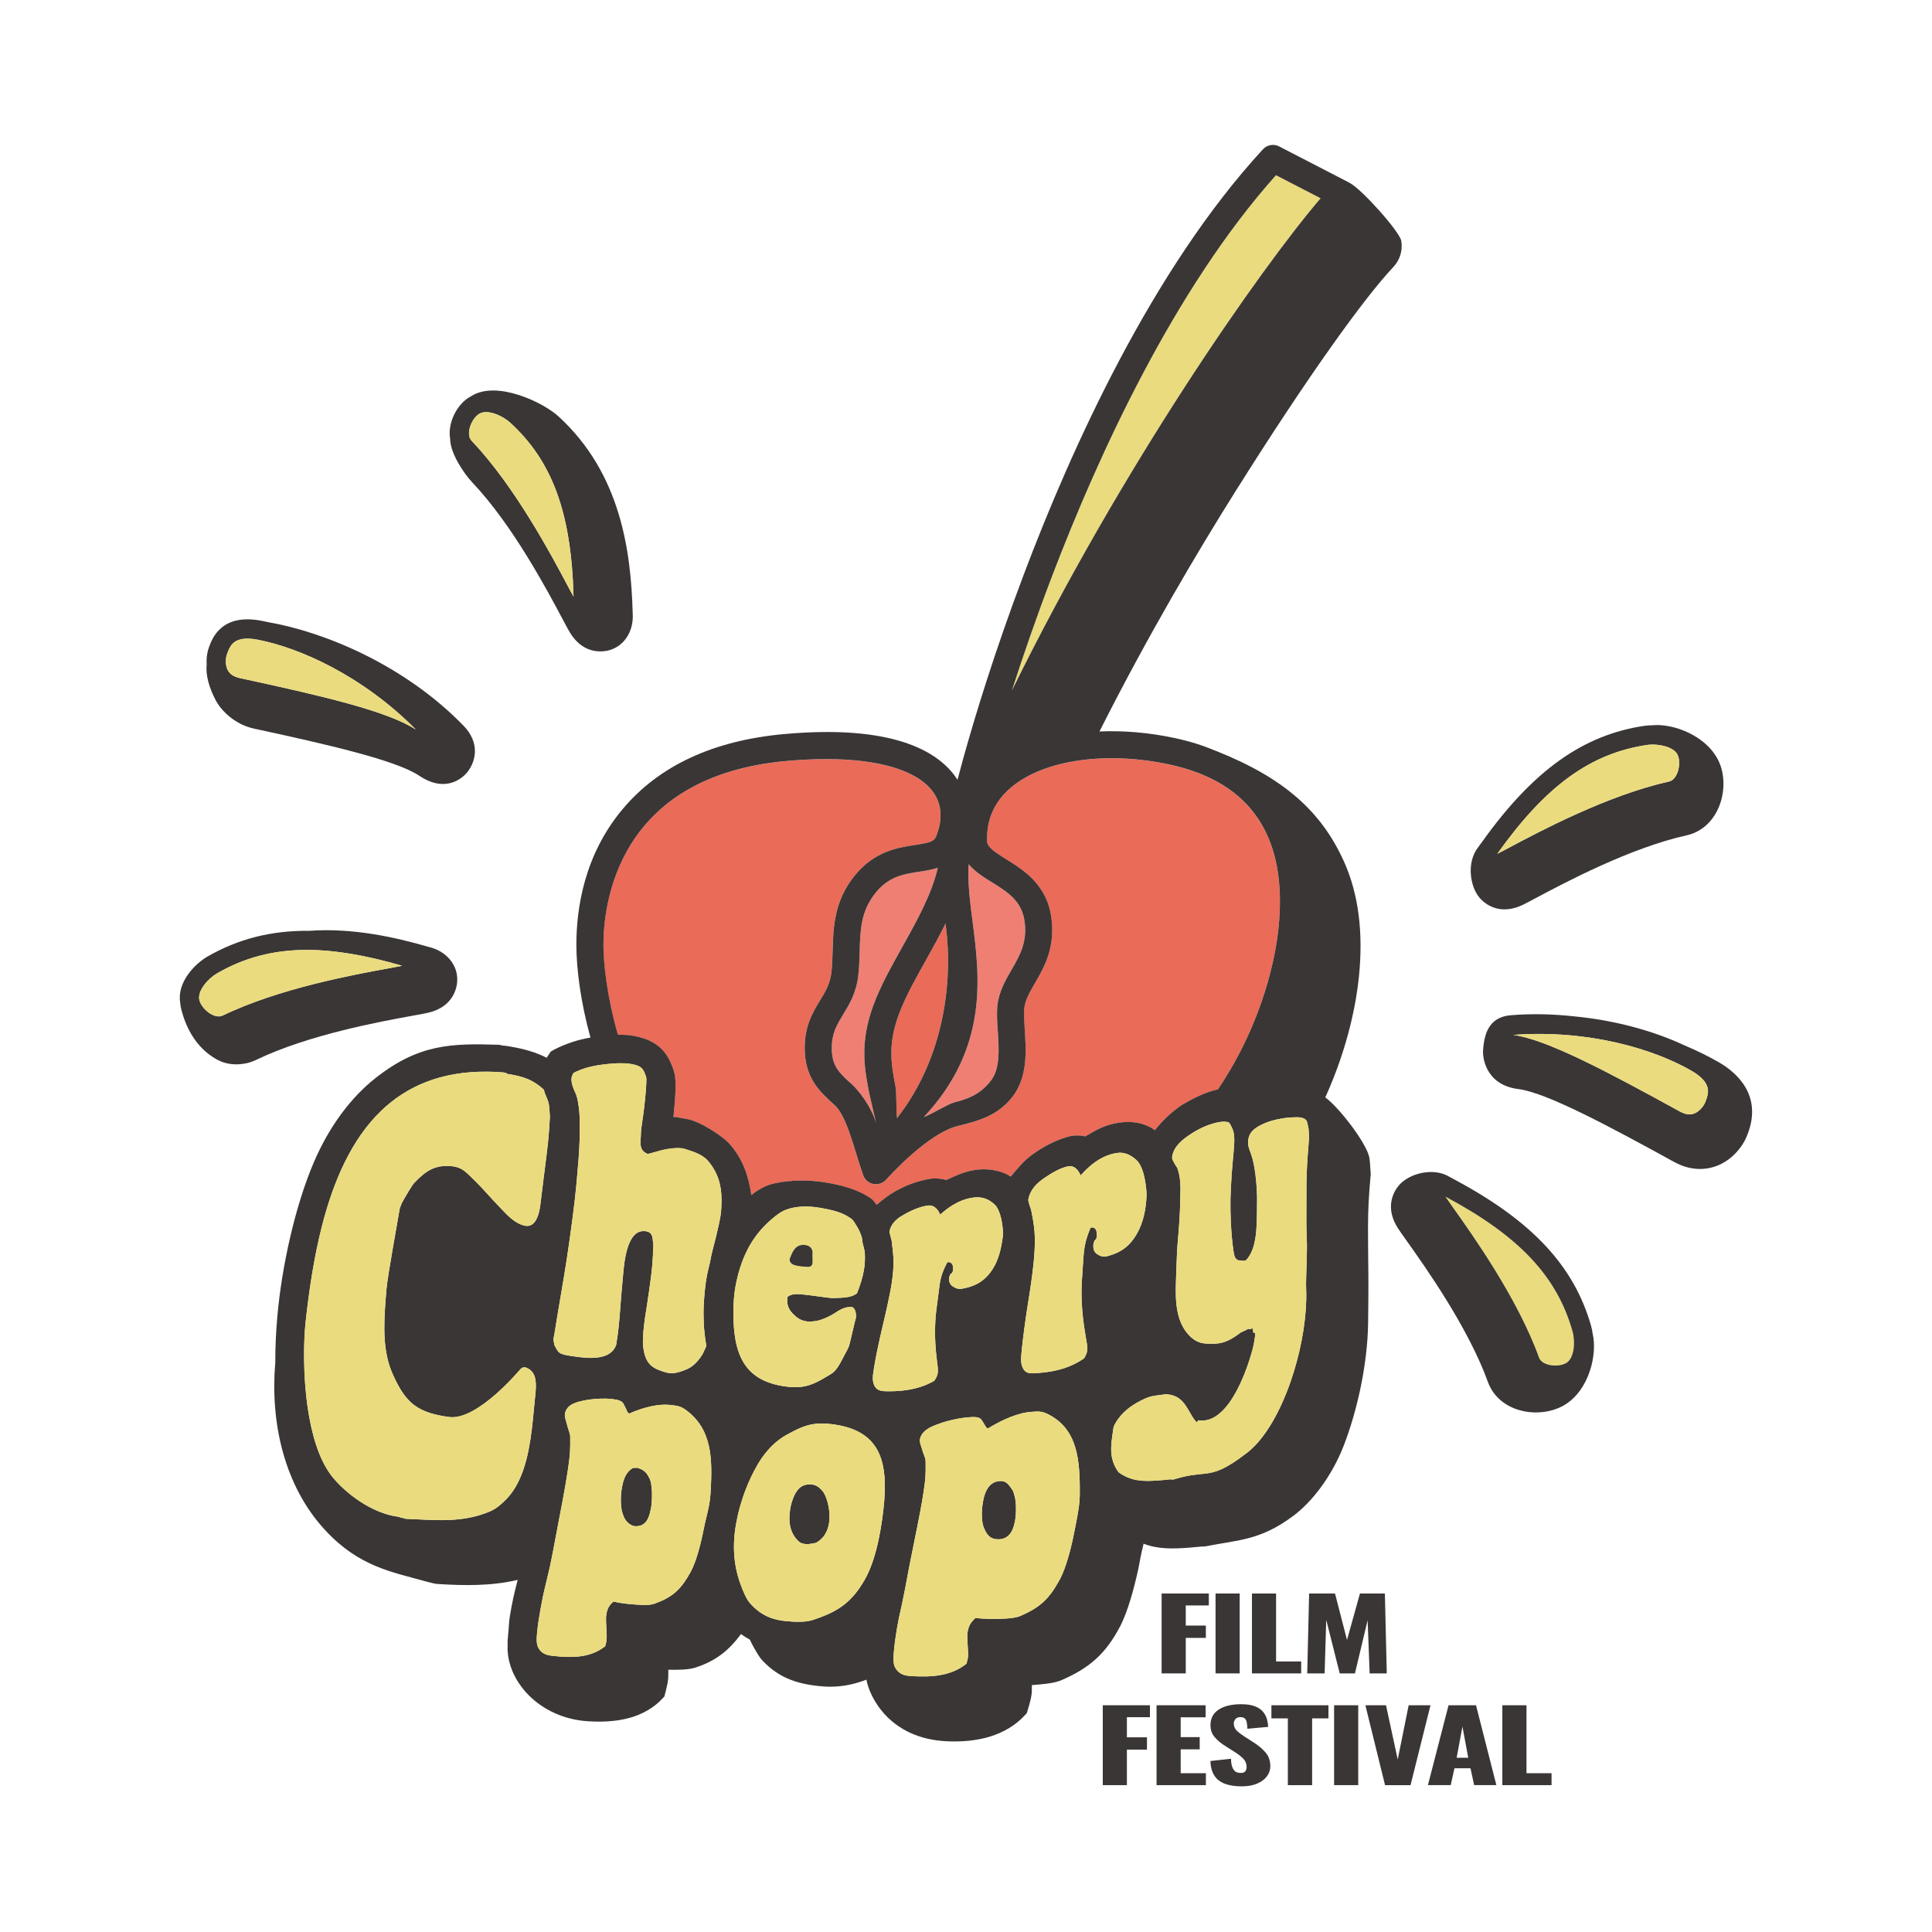
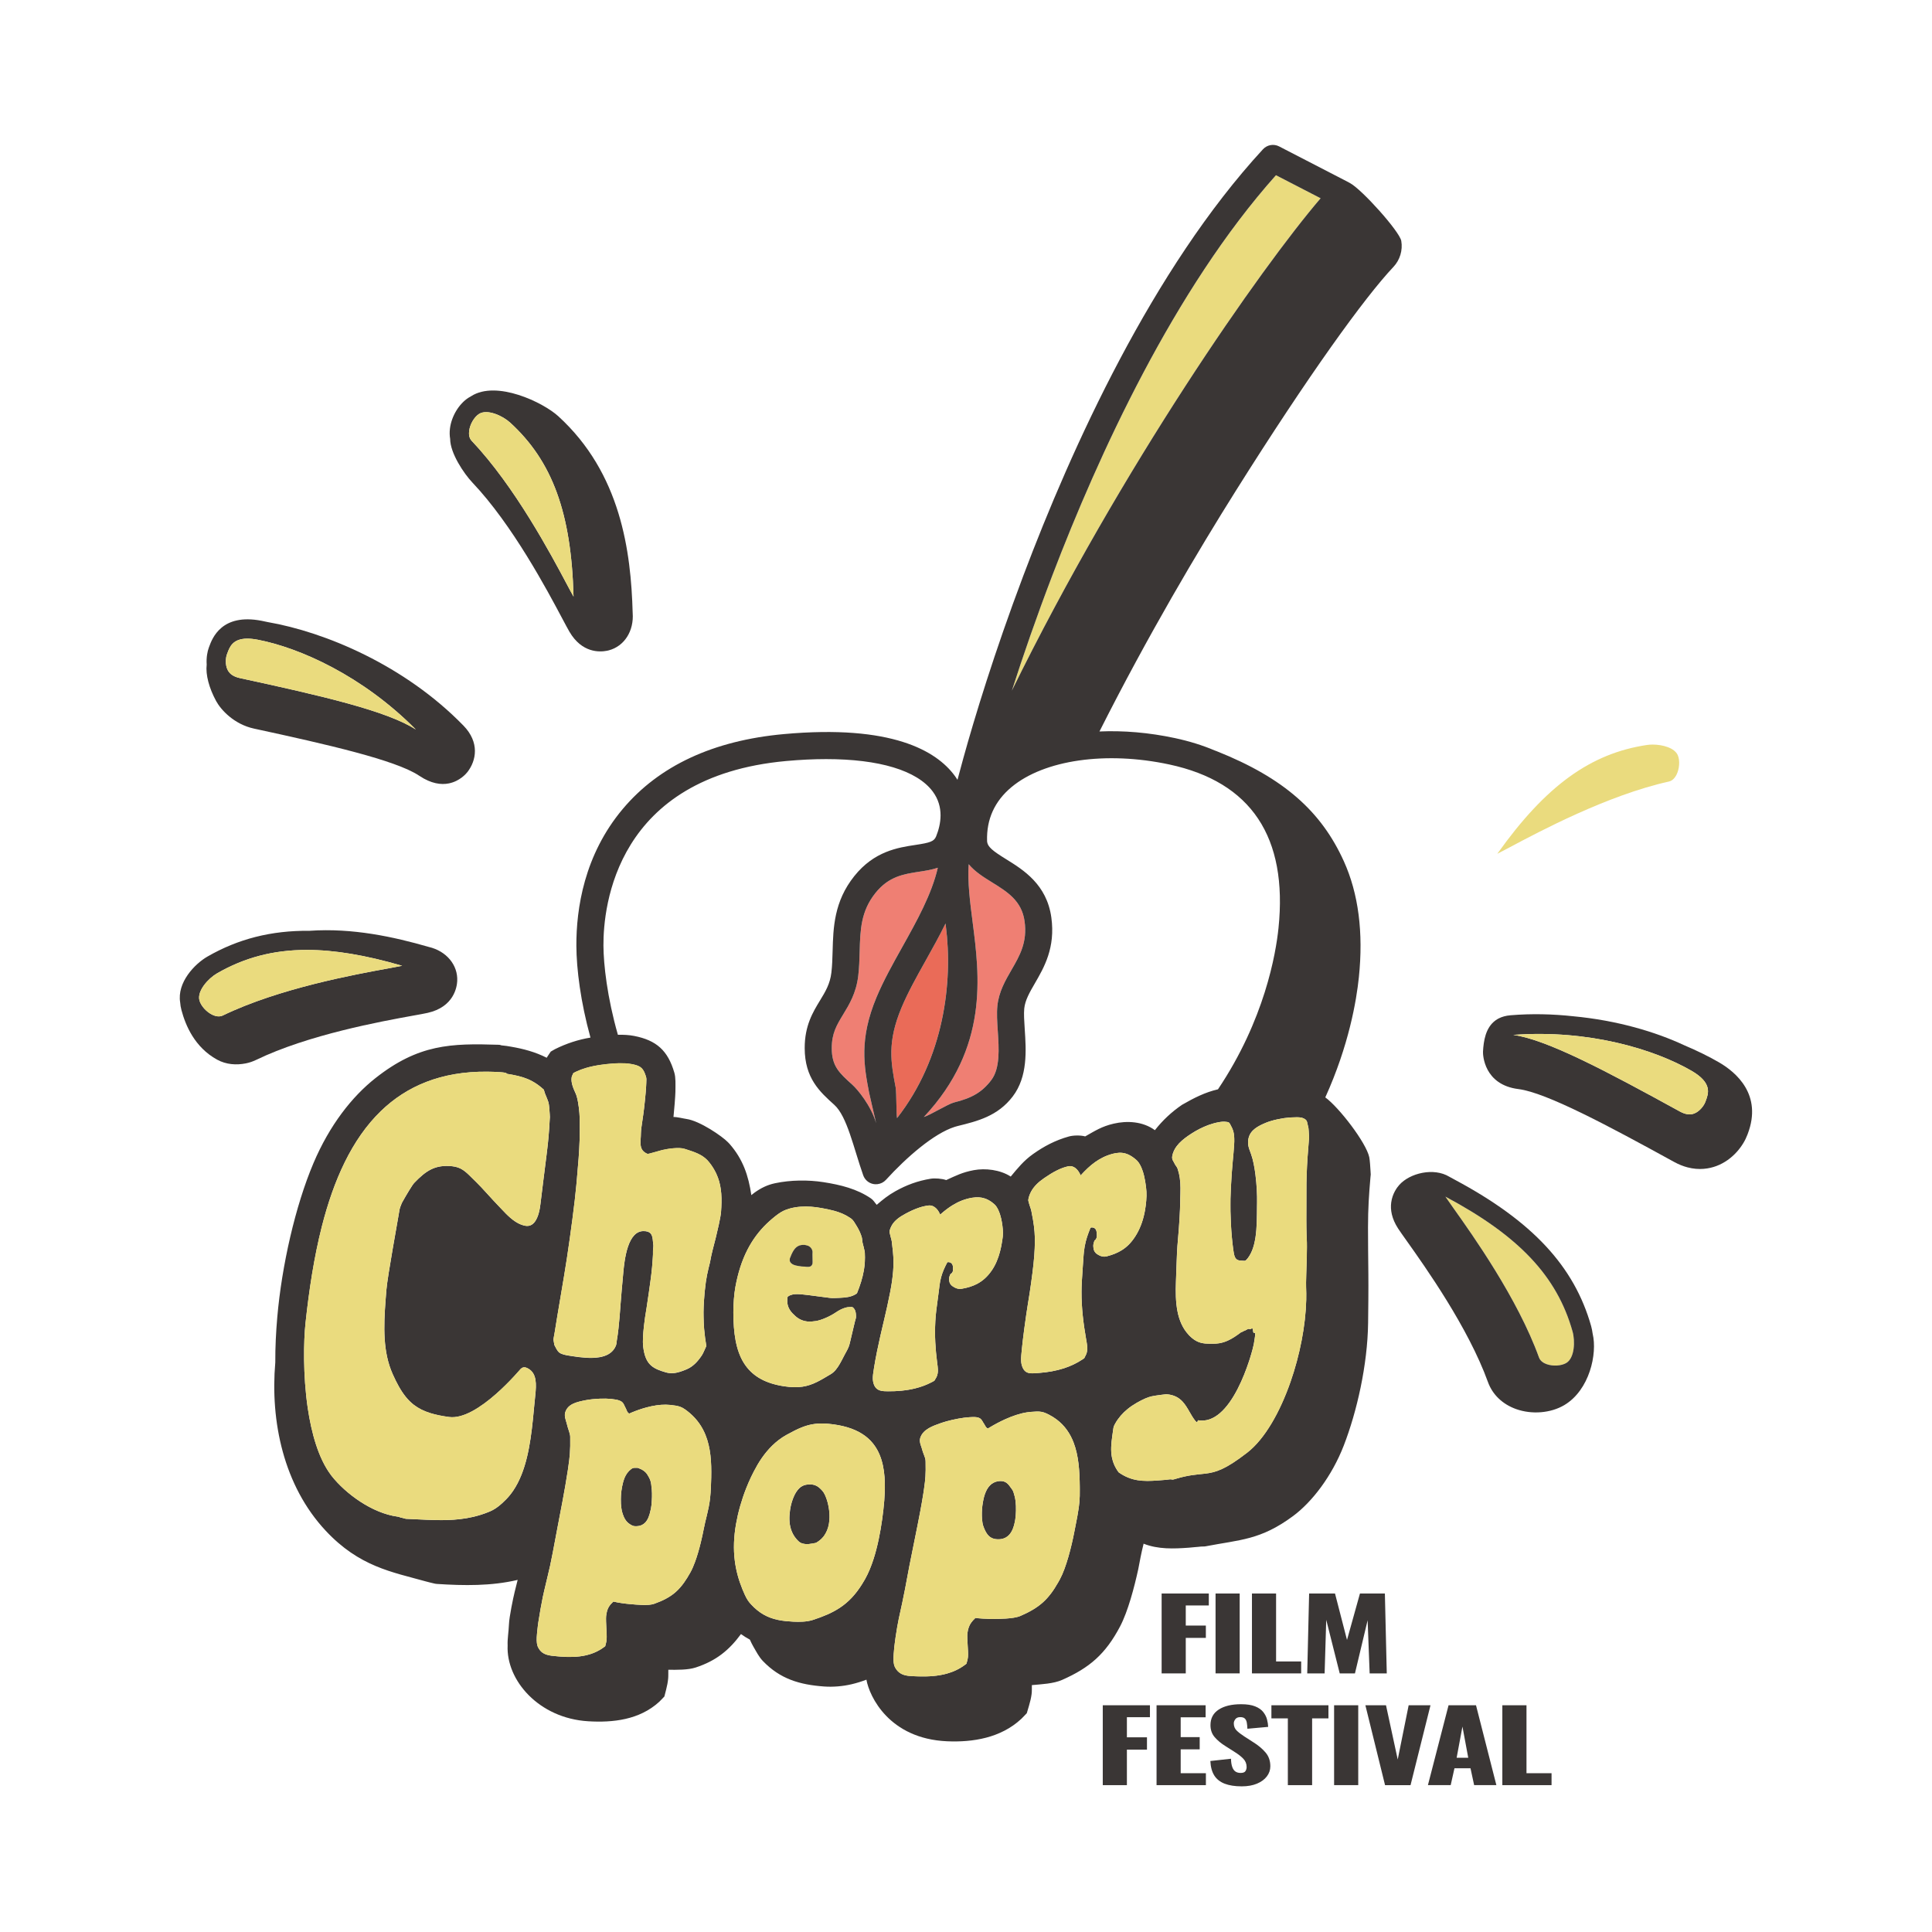
<svg xmlns="http://www.w3.org/2000/svg" width="1000" height="1000" viewBox="0 0 1000 1000" fill="none">
  <path d="M487.24 628.16C487.04 628.34 486.83 628.5 486.63 628.68C486.83 628.5 487.03 628.34 487.24 628.16Z" fill="#EA6B58" />
  <path d="M509.689 620.32C510.919 620.73 512.109 621.34 513.309 622.21C512.109 621.34 510.919 620.73 509.689 620.32Z" fill="#EA6B58" />
  <path d="M503.38 619.93C503.24 619.95 503.11 619.96 502.96 619.99C499.19 620.65 495.94 622.03 492.92 623.91C495.95 622.03 499.2 620.65 502.96 619.99C503.11 619.96 503.24 619.95 503.38 619.93Z" fill="#EA6B58" />
  <path d="M399.519 630.98C398.629 631.74 397.759 632.51 396.939 633.3C397.759 632.51 398.629 631.74 399.519 630.98Z" fill="#EA6B58" />
  <path d="M468.7 628.21C470.76 627.1 473.14 625.94 475.66 625.1C473.14 625.94 470.77 627.1 468.7 628.21Z" fill="#EA6B58" />
  <path d="M460.98 635.49C461.16 635.05 461.37 634.63 461.6 634.23C461.37 634.64 461.16 635.05 460.98 635.49Z" fill="#EA6B58" />
-   <path d="M533.31 625.01C533.29 624.94 533.27 624.88 533.24 624.81C533.27 624.88 533.29 624.95 533.31 625.01Z" fill="#EA6B58" />
  <path d="M588.43 600.65C588.38 600.6 588.33 600.54 588.28 600.5C586.83 599.22 585.46 598.27 584.07 597.63C585.46 598.27 586.83 599.22 588.28 600.5C588.34 600.54 588.38 600.6 588.43 600.65Z" fill="#EA6B58" />
  <path d="M559.33 608.4C558.19 605.63 555.97 603.04 552.89 603.69C550.91 604.11 549.019 604.84 547.229 605.72C549.029 604.84 550.92 604.11 552.89 603.69C555.97 603.04 558.2 605.63 559.33 608.4Z" fill="#EA6B58" />
  <path d="M575.93 597.21C576.49 597.06 577.02 596.95 577.54 596.86C577.02 596.95 576.48 597.06 575.93 597.21C568.98 599.05 564.11 603.16 559.34 608.4C564.11 603.16 568.98 599.05 575.93 597.21Z" fill="#EA6B58" />
-   <path d="M484.68 625.58C483.63 624.5 482.31 623.82 480.75 623.96C482.31 623.82 483.63 624.5 484.68 625.58Z" fill="#EA6B58" />
  <path d="M414.34 624.61C412.47 624.75 410.6 625.04 408.76 625.56C408.03 625.77 407.39 625.97 406.78 626.21C407.39 625.98 408.04 625.77 408.76 625.56C410.6 625.04 412.47 624.75 414.34 624.61Z" fill="#EA6B58" />
  <path d="M532.32 620.52C532.6 619.17 533.07 617.95 533.68 616.81C533.07 617.95 532.6 619.17 532.32 620.52C532.12 621.49 532.35 621.83 532.39 621.99C532.4 622.03 532.41 622.07 532.42 622.12C532.41 622.08 532.4 622.04 532.39 621.99C532.35 621.83 532.12 621.49 532.32 620.52Z" fill="#EA6B58" />
  <path d="M369.13 604.5C369.64 605.32 370.09 606.15 370.5 606.98C370.09 606.15 369.64 605.32 369.13 604.5Z" fill="#EA6B58" />
  <path d="M359.94 596.59C358.75 596.11 357.51 595.69 356.23 595.28C357.51 595.69 358.75 596.11 359.94 596.59Z" fill="#EA6B58" />
  <path d="M332.34 553.14C332.67 553.51 332.96 553.94 333.23 554.43C332.96 553.93 332.67 553.5 332.34 553.14Z" fill="#EA6B58" />
  <path d="M327.17 550.84C328.89 551.19 330.14 551.56 331.09 552.13C330.14 551.57 328.89 551.19 327.17 550.84Z" fill="#EA6B58" />
  <path d="M331.55 552.43C331.84 552.64 332.1 552.87 332.34 553.14C332.1 552.87 331.84 552.64 331.55 552.43Z" fill="#EA6B58" />
  <path d="M439.96 630.35C437.42 628.61 434.66 627.51 431.73 626.71C434.66 627.51 437.42 628.61 439.96 630.35Z" fill="#EA6B58" />
  <path d="M370.72 607.41C370.73 607.44 370.74 607.46 370.75 607.49C370.74 607.46 370.73 607.43 370.72 607.41Z" fill="#EA6B58" />
  <path d="M377.46 591.96C377.53 592.03 377.58 592.09 377.63 592.14C377.63 592.14 377.63 592.13 377.62 592.13C377.4 591.89 377.23 591.72 377.46 591.96Z" fill="#EA6B58" />
  <path d="M377.6 592.1C377.61 592.11 377.61 592.12 377.62 592.12C377.68 592.18 377.73 592.24 377.79 592.3C377.82 592.33 377.58 592.08 377.6 592.1Z" fill="#EA6B58" />
  <path d="M334.51 560.74C334.6 559.15 334.64 558.15 334.36 557.28C334.01 556.18 333.67 555.29 333.29 554.55C333.67 555.29 334.01 556.18 334.36 557.28C334.64 558.15 334.6 559.15 334.51 560.74Z" fill="#EA6B58" />
-   <path d="M328.18 536.22C339.78 538.47 345.7 543.8 349.02 555.22C349.78 557.85 349.63 560.97 349.58 565.18C349.56 567.14 348.91 575.24 348.58 578.2C350.4 578.11 353.61 578.97 355.26 579.2C362.26 580.18 373.93 588.26 376.8 591.27C378.47 593.03 378.18 592.72 377.79 592.31C377.78 592.3 377.73 592.25 377.62 592.14C384.52 600.02 387.38 608.49 388.87 618.62C389.39 618.21 390.01 617.69 390.53 617.32C393.86 614.95 397.16 613.31 401.14 612.47C409.23 610.75 418.34 610.69 426.13 611.9C435.13 613.3 443.52 615.4 450.74 620.3C452.14 621.25 452.72 622.46 453.77 623.65C456.94 620.91 459.66 618.71 463.49 616.57C469.14 613.42 474.93 611.23 481.74 610.13C483.81 609.8 487.55 610.04 489.73 610.84C494.82 608.53 498.11 606.8 504.03 605.7C509.94 604.6 517.65 605.46 523.13 609.02C526.77 604.64 529.85 600.81 534.62 597.41C540.24 593.4 546.23 590.21 553.31 588.25C555.47 587.65 559.3 587.56 561.67 588.23C566.88 585.3 570.16 583.09 576.41 581.63C583.31 580.02 591.53 580.43 597.75 585.01C601.76 579.89 606.44 575.53 611.78 571.89C611.79 571.88 611.82 571.86 611.84 571.85C611.86 571.84 611.9 571.82 611.92 571.81C617.84 568.39 623.79 565.38 630.4 563.86C654.56 527.88 660.36 493.6 661.72 480.46C666.61 433.31 647.6 404.8 605.21 395.72C572.51 388.71 540.44 393.32 523.51 407.45C514.79 414.73 510.54 424.1 510.89 435.29C510.99 438.39 514 440.57 520.84 444.81C529.68 450.29 541.78 457.79 544.15 474.9C546.32 490.53 540.41 500.74 535.66 508.94C532.93 513.65 530.58 517.72 530.13 522.02C529.84 524.77 530.1 528.63 530.38 532.72C531.11 543.64 532.02 557.23 524.17 567.55C516.4 577.76 505.85 580.35 495.65 582.86C495.16 582.98 494.65 583.14 494.14 583.29C483.33 586.72 469.21 598.99 458.54 610.72C457.38 611.99 455.81 612.76 454.15 612.95C453.79 613.05 453.4 613.07 452.96 612.99C452.63 612.97 452.3 612.93 451.98 612.87C449.57 612.38 447.59 610.66 446.77 608.34C441.81 594.24 438.5 577.91 431.8 571.88C424.29 565.11 416.52 558.11 416.49 542.55C416.47 530.9 420.7 523.96 424.44 517.83C427.2 513.3 429.59 509.38 430.3 503.48C430.73 499.9 430.83 496.2 430.94 492.28C431.26 480.27 431.63 466.66 442.18 453.48C452.49 440.59 464.79 438.73 473.77 437.37C481.39 436.22 483.45 435.57 484.52 432.92C487.01 426.76 488.72 417.74 482.78 409.74C474.65 398.8 455 392.94 427.58 392.94C421.11 392.94 414.21 393.27 406.92 393.93C318.73 401.95 312.2 469.13 312.3 489.53C312.35 499.2 314.22 516.23 319.78 535.66C322.72 535.57 325.57 535.71 328.18 536.22Z" fill="#EA6B58" />
  <path d="M466.6 521.59C459.13 539.47 461.09 549.77 463.57 562.81C463.59 562.91 463.6 563.02 463.62 563.15C464.04 566.15 463.88 576.13 464.3 578.73C488.49 547.77 493.33 508.64 489.54 479.14C489.49 478.76 489.44 478.39 489.4 478.01C486.18 484.56 482.63 490.92 479.21 497.04C474.42 505.63 469.88 513.74 466.6 521.59Z" fill="#EA6B58" />
  <path d="M453.49 581.34C452.25 575.93 450.08 566.78 449.82 565.42C447.25 551.92 444.59 537.96 453.68 516.19C457.27 507.6 462.21 498.76 466.99 490.2C474.53 476.72 482.23 462.92 485.41 449.14C482.24 450.2 478.92 450.71 475.89 451.17C467.73 452.41 460.03 453.57 453.14 462.19C445.53 471.7 445.27 481.4 444.96 492.62C444.85 496.69 444.74 500.9 444.22 505.13C443.14 514.04 439.57 519.9 436.42 525.08C433.11 530.51 430.5 534.79 430.52 542.5C430.54 551.85 434.32 555.26 441.2 561.46C443.85 563.86 450.83 572.2 453.49 581.34Z" fill="#EF7F73" />
  <path d="M478.18 578.15C481.43 577.17 490.83 571.35 493.77 570.63C503.03 568.36 508.29 565.34 513.07 559.07C517.74 552.93 517.05 542.69 516.45 533.65C516.14 528.95 515.84 524.52 516.25 520.57C517.01 513.29 520.35 507.51 523.59 501.92C527.83 494.6 531.83 487.69 530.32 476.83C528.85 466.23 521.39 461.61 513.5 456.71C509.24 454.07 504.66 451.22 501.39 447.31C500.77 456.58 502.07 466.74 503.44 477.35C506.96 504.87 511.92 542.15 478.18 578.15Z" fill="#EF7F73" />
  <path d="M660.43 90.69C607.73 149.76 568.51 235.56 544.7 297.81C536.5 319.25 529.52 339.46 523.75 357.46C580.71 241.33 652.6 138.77 683.54 102.62L660.43 90.69Z" fill="#EADB7E" />
  <path d="M337.18 769.4C337.16 769.15 337.14 768.89 337.12 768.67C336.98 766.96 336.41 765.45 335.62 764.17C334.75 762.45 333.51 761.22 331.57 760.34C331.19 760.15 330.82 760 330.47 759.89C330.31 759.84 330.19 759.81 330.08 759.77H330.07C330.04 759.76 330.02 759.75 329.99 759.74C330.02 759.75 330.05 759.76 330.08 759.77C330.09 759.77 330.09 759.77 330.1 759.77C330.1 759.77 329.06 759.46 329.93 759.73C329.89 759.73 329.86 759.74 329.8 759.74C329.37 759.79 328.9 759.71 328.39 759.74C328.13 759.75 327.89 759.78 327.62 759.88C327.34 759.97 327.04 760.12 326.73 760.35C326.61 760.44 326.51 760.55 326.4 760.64C326.12 760.86 325.85 761.09 325.61 761.33C325.6 761.34 325.6 761.34 325.59 761.35C324.19 762.75 323.32 764.51 322.73 766.47C322.67 766.66 322.62 766.85 322.57 767.04C322.53 767.19 322.49 767.33 322.45 767.48C322.12 768.73 321.87 770.05 321.68 771.39C321.64 771.66 321.61 771.95 321.57 772.25C321.44 773.35 321.36 774.63 321.35 775.93C321.33 777.52 321.4 779.14 321.61 780.48C321.61 780.5 321.62 780.52 321.62 780.55C321.69 781.03 321.76 781.58 321.86 782.03C321.88 782.11 321.9 782.2 321.92 782.28C322.2 783.3 322.52 784.26 322.91 785.15C323.48 786.42 324.23 787.54 325.34 788.43C325.68 788.7 326.05 788.96 326.46 789.19C327.38 789.7 327.87 789.95 329.06 789.96C329.22 789.96 329.36 789.95 329.51 789.94C331.46 789.88 332.86 789.21 333.9 788.14C335.39 786.63 336.18 784.33 336.71 781.78C336.8 781.4 336.88 781.02 336.96 780.63C337.2 779.5 337.32 778.15 337.37 776.74C337.55 774.22 337.51 771.51 337.18 769.4ZM329.96 759.73C329.96 759.73 329.96 759.74 329.96 759.73C329.96 759.73 329.94 759.74 329.91 759.74C329.86 759.75 329.9 759.74 329.96 759.73Z" fill="#3A3635" />
  <path d="M329.98 759.73C330.05 759.72 330.11 759.71 329.96 759.73C329.97 759.73 329.97 759.73 329.98 759.73Z" fill="#3A3635" />
  <path d="M589.14 812.3C589.14 812.28 589.18 812.12 589.18 812.11C589.68 809.16 591.07 802.38 591.59 800.43C592.11 798.48 591.7 799.92 591.86 799.25C591.9 799.1 591.91 799.04 591.92 799.01C599.4 801.97 607.48 801.66 615.37 801.08C616.48 801 617.39 800.91 618.49 800.79C619.59 800.67 620.42 800.68 621.64 800.5C622.31 800.4 623.1 800.54 623.89 800.39C641.84 796.91 652.39 797.22 669.31 784.69C679.11 777.43 689.39 764.06 695.54 748.19C702.29 730.77 707.83 706.62 708.13 684.8C708.21 679.32 708.34 666.34 708.26 659.29C708.18 652.57 708.07 641.17 708.08 635.29C708.1 625.17 708.55 618.66 709.34 609.42C709.38 608.96 709.48 608.33 709.49 607.92C709.5 607.51 709.41 606.53 709.4 606.35C709.3 604.36 709.02 600.34 708.73 598.97C707.16 591.47 693.06 573.15 685.97 568.01C698.19 541.08 702.11 517.85 703.35 505.82C705.75 482.69 703.14 462.49 695.58 445.8C683.93 420.06 664.68 402.75 629.82 388.84C629.45 388.69 629.08 388.56 628.71 388.43C622.45 385.77 615.61 383.64 608.17 382.04C594.73 379.16 581.49 378.06 569.08 378.61C594.14 328.88 620.18 285.02 639.65 254.04C677.14 194.38 706.3 153.97 721.24 138.14C724.61 134.57 726.13 129.54 725.3 124.7C724.47 119.86 705.03 98.16 698.76 94.76C698.67 94.71 698.57 94.67 698.48 94.62C698.32 94.52 698.16 94.42 697.99 94.33L662.07 75.78C659.27 74.33 655.85 74.94 653.71 77.26C596.57 139.25 554.7 231.55 529.64 298.05C514.56 338.07 504.43 371.5 498.6 392.51C497.46 396.6 496.47 400.3 495.59 403.64C495.11 402.87 494.6 402.11 494.05 401.37C484.7 388.79 461.79 374.86 405.68 379.97C369.22 383.29 341.18 396.32 322.35 418.71C302.33 442.52 298.24 470.39 298.33 489.58C298.39 501.6 300.51 518.53 305.62 537.05C299.25 538.11 293.17 540.11 287.35 543C286.61 543.37 285.83 543.91 285.08 544.3C284.64 544.9 284.01 545.89 283.65 546.42C283.29 546.95 283.25 547.03 282.97 547.49C277.06 544.5 270.91 542.85 264.42 541.75C262.73 541.46 261.57 541.25 259.73 541.1C259.13 541.05 259.19 540.81 258.08 540.77C233.36 539.97 216.59 540.47 194.3 558.06C182.2 567.61 170.61 582.34 162.24 602.06C152.86 624.16 145.83 655.14 143.52 681.76C142.85 689.48 142.45 697.32 142.49 705.16V705.17C139.84 735.71 146.8 769 168.58 792.3C186.01 810.95 202.79 813.61 220.48 818.56C221.98 818.98 223.31 819.27 224.71 819.61C224.98 819.67 225.18 819.72 225.42 819.76C225.67 819.8 225.9 819.82 226.14 819.84C240.15 820.76 254.3 820.97 267.94 817.75C267.39 819.99 266.84 822.18 266.43 823.81C265.58 827.22 263.59 836.95 263.45 840.53C263.28 844.78 262.59 848.25 262.75 851.68C261.93 869.71 278.89 889.36 304.39 890.92C317.28 891.71 330.94 890.2 341.16 880.9C342.06 880.08 343.01 878.97 343.88 878.1C344.13 877.07 344.59 875.37 344.8 874.5C345.32 872.35 345.64 870.91 345.84 868.79C345.97 867.42 345.88 865.7 345.92 864.27C350.35 864.3 356.03 864.42 360.07 863.1C370.76 859.6 377.38 854.11 383.53 845.79C385.03 846.88 386.56 847.84 388.13 848.67C388.71 849.97 389.32 851.21 389.94 852.28C391.53 855.01 392.85 857.63 394.83 859.7C403.78 869.05 413.9 872 426.47 872.92C431.21 873.27 436.22 872.82 440.66 871.79C443.41 871.15 445.98 870.34 448.46 869.4C449.97 878 460.2 899.95 490.16 901.28C503.56 901.88 517.99 899.55 528.56 889.74C529.49 888.88 530.56 887.66 531.47 886.74C531.79 885.65 532.34 883.84 532.6 882.91C533.24 880.64 533.66 879.08 533.96 876.83C534.15 875.41 534.06 873.68 534.09 872.21C539.06 871.75 545.29 871.49 549.72 869.53C563.99 863.23 572.22 856.13 579.77 841.8C583.86 834 587.11 821.56 589.14 812.3ZM548.56 817.51C548.28 818.03 547.99 818.54 547.71 819.03C545.21 823.42 542.8 826.67 539.84 829.34C536.8 832.08 533.17 834.22 528.25 836.37C526.31 837.21 523.48 837.59 520.56 837.77C518.32 837.91 516.04 837.93 514.08 837.96C513.63 837.97 513.11 837.96 512.57 837.95C510.16 837.91 507.03 837.73 504.87 837.44C503.12 839.11 502.07 840.43 501.41 842.33C501.11 843.2 500.88 844.18 500.72 845.39C500.57 846.51 500.74 849.88 500.86 851.56C500.98 853.25 501.16 856.06 501.02 857.62C500.91 858.79 500.7 859.41 500.47 860.22C500.39 860.49 500.31 860.78 500.23 861.13C500 861.32 499.77 861.48 499.53 861.66C496.61 863.87 493.41 865.34 490.04 866.27C485.39 867.56 480.41 867.84 475.41 867.69C474.91 867.68 474.41 867.66 473.92 867.64C471.41 867.53 468.96 867.51 466.87 866.53C466.74 866.47 466.61 866.4 466.48 866.34C465.25 865.68 464.15 864.65 463.26 863.01C463.23 862.95 463.21 862.87 463.17 862.8C463.02 862.48 462.89 862.13 462.79 861.75C462.78 861.71 462.77 861.68 462.77 861.64C462.6 860.93 462.51 860.13 462.48 859.26C462.42 857.26 462.67 854.93 462.88 852.58C462.98 851.5 463.23 849.58 463.55 847.42C464.06 843.96 464.75 839.89 465.23 837.72C466.17 833.51 467.94 825.33 468.46 822.41C468.53 822.01 468.6 821.61 468.68 821.22C469.34 817.56 470.03 813.9 470.72 810.37C471.61 805.84 472.49 801.53 473.26 797.73C473.33 797.39 473.4 797.04 473.47 796.69C474.45 791.86 475.44 786.94 476.3 782.35C476.93 778.98 477.5 775.78 477.93 772.96C478.07 772.08 478.19 771.27 478.29 770.51C478.66 767.97 478.88 766.06 479 764.21C479.14 762.02 479.15 759.89 479.09 756.89C479.08 756.62 479.08 756.35 479.07 756.06C479.05 755.12 478.6 753.95 478.14 752.75C477.81 751.89 477.48 751.02 477.28 750.18C476.98 748.89 476.2 747.42 476.12 745.85C476.12 745.84 476.12 745.83 476.12 745.82C476.1 745.31 476.15 744.78 476.32 744.26C477.06 741.97 478.69 740.42 480.73 739.23C482.66 738.1 484.97 737.29 487.23 736.5C490.28 735.43 495.2 734.3 499.13 733.79C500.08 733.67 500.98 733.58 501.78 733.54C503.95 733.43 505.06 733.33 506.58 733.82C507.53 734.13 508.05 734.84 508.48 735.56C508.74 735.99 508.96 736.43 509.22 736.78C509.47 737.12 509.67 737.52 509.88 737.9C510 738.12 510.13 738.34 510.27 738.53C510.38 738.69 510.5 738.84 510.64 738.96C510.85 739.14 511.09 739.28 511.39 739.36C511.71 739.16 512.03 738.97 512.36 738.77C514.81 737.3 517.51 735.86 520.29 734.6C524 732.93 527.86 731.6 531.44 731.04C532.08 730.94 532.71 730.85 533.33 730.8C534.62 730.7 535.67 730.62 536.61 730.6C538.45 730.57 539.85 730.79 541.61 731.59C542.09 731.81 542.56 732.04 543.02 732.28C544.39 732.99 545.64 733.78 546.78 734.62C551.11 737.83 553.9 741.98 555.69 746.66C558.31 753.5 558.81 761.47 558.88 769.34C558.89 769.86 558.89 770.35 558.89 770.82C558.91 773.34 558.89 775.28 558.69 777.53C558.61 778.43 558.5 779.39 558.35 780.45C557.93 783.42 557.4 786.15 556.8 789.15C556.55 790.41 556.29 791.7 556.02 793.09C554.62 800.35 551.93 811.28 548.56 817.51ZM420.64 838.51C420.55 838.54 420.46 838.56 420.38 838.58C417.41 839.48 413.82 839.52 410.61 839.37C409.29 839.31 408.03 839.22 406.81 839.09C401.12 838.5 396.35 837.04 391.88 833.38C390.85 832.54 389.83 831.59 388.82 830.49C387.56 829.12 386.74 828.08 385.53 825.47C385.09 824.51 384.68 823.55 384.28 822.59C382.29 817.71 380.96 812.84 380.33 807.79C379.58 801.79 379.79 795.55 380.98 788.76C382.03 782.8 383.81 776.47 386.22 770.34C387.78 766.39 389.6 762.53 391.68 758.9C391.83 758.64 391.96 758.37 392.11 758.12C394.91 753.36 398.49 748.84 403.01 745.38C404.3 744.39 405.66 743.47 407.12 742.68C409.89 741.17 412.36 739.86 414.87 738.85C418.48 737.41 422.17 736.61 426.97 736.83C427.53 736.86 428.11 736.9 428.71 736.95C436.22 737.64 441.94 739.44 446.24 742.17C446.52 742.34 446.77 742.53 447.03 742.71C447.28 742.88 447.54 743.05 447.79 743.23C448.73 743.93 449.59 744.69 450.38 745.49C450.42 745.53 450.47 745.57 450.51 745.61C450.62 745.73 450.72 745.85 450.83 745.97C455.87 751.39 457.79 758.89 457.99 767.74C458.12 773.46 457.53 779.74 456.61 786.38C455.68 793.04 454.27 800.32 452.17 806.88C450.95 810.67 449.5 814.22 447.79 817.28C447.27 818.2 446.75 819.07 446.23 819.91C442.77 825.44 439.1 829.26 434.69 832.18C430.73 834.8 426.18 836.71 420.64 838.51ZM359.7 808.54C358.97 810.53 358.18 812.35 357.35 813.85C356.24 815.84 355.18 817.55 354.09 819.09C351.42 822.85 348.59 825.41 344.65 827.51C342.91 828.44 340.95 829.28 338.68 830.1C335.51 831.24 329.94 830.6 325.88 830.26C323.68 830.08 319.85 829.57 317.47 828.96C315.41 830.89 314.48 832.32 313.96 834.96C313.87 835.42 313.79 835.91 313.72 836.46C313.59 837.53 313.73 840.93 313.83 842.59C313.93 844.25 314.1 847.08 313.97 848.62C313.84 850.16 313.54 850.71 313.25 852.07C313.05 852.23 312.84 852.37 312.64 852.53C309.75 854.69 306.58 856.03 303.24 856.79C299.05 857.74 294.6 857.8 290.15 857.45C289.56 857.4 288.98 857.35 288.39 857.3C286.43 857.11 284.42 857 282.65 856.37C281.99 856.13 281.36 855.82 280.77 855.4C279.8 854.7 278.96 853.69 278.32 852.24C278.27 852.11 278.23 851.96 278.19 851.83C277.68 850.29 277.72 848.1 277.94 845.68C277.98 845.29 278.01 844.9 278.05 844.51C278.15 843.53 278.27 842.52 278.38 841.53C278.43 841.07 278.51 840.45 278.62 839.74C279.16 836.03 280.34 829.51 280.98 826.46C281.17 825.54 281.43 824.42 281.71 823.21C282.76 818.67 284.24 812.72 284.73 810.39C285.19 808.2 285.63 806.01 286.06 803.84C287.03 798.9 287.91 794.11 288.72 789.75C289 788.27 289.27 786.82 289.54 785.45C290.62 779.9 291.68 774.29 292.57 769.15C293.09 766.18 293.55 763.36 293.93 760.81C293.97 760.56 294 760.34 294.03 760.1C294.5 756.89 294.79 754.61 294.95 752.46C295.15 749.83 295.18 747.39 295.13 743.62C295.13 743.25 295.06 742.82 294.95 742.37C294.6 740.83 293.82 738.93 293.47 737.31C293.42 737.09 293.36 736.86 293.29 736.62C292.81 734.95 291.98 732.92 292.55 731.05C293.25 728.78 294.79 727.42 296.76 726.52C298.59 725.68 300.77 725.22 302.98 724.77C305.04 724.36 307.89 724.05 310.69 723.95C311.68 723.91 312.67 723.9 313.6 723.93C313.63 723.93 313.65 723.93 313.68 723.93C314.55 723.95 315.39 724 316.15 724.08C316.41 724.11 316.66 724.14 316.9 724.17C317.16 724.21 317.4 724.24 317.62 724.27C319.22 724.49 320.2 724.65 321.41 725.3C322.8 726.04 323.16 727.67 323.77 728.72C323.85 728.85 323.91 728.99 323.98 729.13C324.17 729.55 324.33 729.99 324.53 730.4C324.55 730.44 324.58 730.48 324.6 730.53C324.65 730.62 324.69 730.71 324.74 730.79C324.78 730.86 324.84 730.93 324.89 730.99C324.93 731.04 324.96 731.09 325 731.14C325.15 731.32 325.33 731.46 325.54 731.58C325.59 731.61 325.64 731.65 325.69 731.67C326.09 731.49 326.5 731.31 326.91 731.14C329.31 730.13 331.91 729.21 334.56 728.5C337.96 727.59 341.43 727.02 344.64 727.06C345.42 727.07 346.18 727.11 346.93 727.19C349.14 727.44 350.65 727.64 352.03 728.14C352.05 728.15 352.07 728.15 352.09 728.16C352.93 728.47 353.72 728.9 354.6 729.52C355.45 730.12 356.24 730.74 356.99 731.38C360.83 734.67 363.39 738.45 365.09 742.56C367.85 749.29 368.29 756.91 368.12 764.77C368.09 766.15 368.04 767.54 367.98 768.93C367.86 771.74 367.76 773.69 367.5 775.78C367.36 776.95 367.17 778.15 366.9 779.59C366.87 779.78 366.83 779.96 366.79 780.15C366.5 781.65 366.16 783.08 365.81 784.53C365.28 786.72 364.71 788.93 364.23 791.44C363.83 793.52 363.31 795.93 362.7 798.42C361.89 801.82 360.87 805.39 359.7 808.54ZM295.8 558.65C295.82 556.95 296.26 556.75 296.79 555.43C297.23 555.19 297.68 554.98 298.13 554.76C299.78 553.98 301.49 553.34 303.24 552.82C305.85 552.04 308.54 551.51 311.23 551.15C314.96 550.64 319.44 550.2 323.38 550.4C324.72 550.47 325.99 550.61 327.16 550.84C328.88 551.19 330.13 551.56 331.08 552.13C331.24 552.22 331.39 552.32 331.54 552.43C331.83 552.64 332.09 552.87 332.33 553.14C332.66 553.51 332.95 553.94 333.22 554.43C333.24 554.47 333.27 554.51 333.29 554.55C333.67 555.29 334.01 556.18 334.36 557.28C334.64 558.15 334.6 559.15 334.51 560.74C334.48 561.26 334.45 561.84 334.42 562.5C334.31 565.18 333.42 573.81 332.96 576.88C332.67 578.78 332.27 581.39 332.01 583.48C331.85 584.76 331.74 585.85 331.74 586.46C331.73 591.15 330.28 595.3 335.22 597.3C335.46 597.39 340.06 596.02 342.39 595.39C342.59 595.34 342.83 595.28 343.09 595.22C345.83 594.59 351.49 593.74 354.36 594.68C354.99 594.89 355.61 595.08 356.22 595.28C357.49 595.69 358.73 596.11 359.93 596.59C361.76 597.33 363.48 598.22 365.02 599.51C365.75 600.12 366.44 600.82 367.08 601.63C367.84 602.59 368.52 603.54 369.12 604.51C369.63 605.33 370.08 606.16 370.49 606.99C370.56 607.13 370.64 607.27 370.71 607.42C370.72 607.45 370.73 607.47 370.74 607.5C373.18 612.72 373.7 618.25 373.36 624.87C373.32 625.66 373.27 626.45 373.21 627.27C373.09 628.77 372.61 631.31 372.05 633.92C371.57 636.13 371.03 638.39 370.61 640.12C370.51 640.51 370.41 640.92 370.31 641.33C369.39 644.92 368.18 649.33 367.58 652.94C367.58 652.95 367.58 652.95 367.58 652.96C367.57 653.04 367.57 653.1 367.55 653.17C367.27 654.29 367 655.37 366.74 656.44C366.2 658.69 365.73 660.9 365.37 663.4C365.35 663.55 365.33 663.7 365.31 663.85C364.87 666.95 364.55 670.3 364.35 673.6C364.24 675.51 364.16 677.41 364.14 679.23C364.13 680.07 364.16 680.88 364.17 681.7C364.2 683.81 364.29 685.89 364.46 687.95C364.71 690.86 365.09 693.75 365.59 696.72C365.3 697.32 365.02 697.98 364.73 698.64C364.25 699.74 363.75 700.85 363.13 701.76C362.1 703.28 360.99 704.69 359.71 705.9C358.43 707.11 356.99 708.11 355.28 708.82C354.16 709.29 353.04 709.72 351.9 710.07C349.59 710.78 347.24 711.09 344.7 710.37C341.48 709.45 339.02 708.51 337.18 706.95C335.37 705.42 334.15 703.3 333.41 700.02C333.2 699.07 333.02 698.03 332.89 696.88C332.6 694.46 332.84 690.49 333.31 686.34C333.64 683.38 334.09 680.33 334.55 677.68C334.58 677.53 334.6 677.37 334.63 677.23C334.87 675.84 335.37 672.42 335.83 669.14C336.12 667.11 336.39 665.15 336.58 663.74C336.61 663.54 336.63 663.35 336.66 663.18C337.01 660.66 337.3 658.21 337.53 655.71C337.64 654.53 337.73 653.33 337.81 652.12C337.85 651.55 337.89 650.98 337.92 650.39C337.93 650.26 338.06 648.47 337.98 647.88C337.91 647.3 338.25 645.15 338.18 644.67C338.07 643.99 338.02 643.29 337.96 642.61C337.84 641.13 337.69 639.71 336.94 638.71C336.93 638.7 336.92 638.68 336.91 638.66C336.83 638.55 336.73 638.46 336.64 638.36C336.6 638.32 336.57 638.28 336.53 638.24C335.82 637.6 334.73 637.22 333.02 637.23C331.09 637.25 329.51 638.07 328.24 639.44C325.49 642.37 324.08 647.77 323.3 652.88C322.99 654.9 322.78 656.88 322.62 658.65C322.5 659.91 322.13 663.96 321.77 668.06C321.51 671.03 321.26 674.03 321.12 676.03C321.1 676.33 321.08 676.63 321.06 676.95C320.85 679.94 320.54 683.85 320.13 687.57C319.89 689.77 319.61 691.91 319.28 693.76C319.27 693.79 319.27 693.82 319.26 693.85C319.16 694.42 319.14 694.84 319.1 695.24C319.04 695.81 318.91 696.36 318.45 697.25C318.38 697.39 318.3 697.53 318.21 697.7C316.58 700.53 313.68 701.92 310.33 702.5C305.81 703.29 300.46 702.61 296.23 701.96C295.7 701.88 295.19 701.8 294.7 701.72C293.84 701.59 292.49 701.37 291.28 700.97C290.89 700.84 290.51 700.7 290.17 700.53C290.05 700.47 289.95 700.4 289.85 700.34C289.78 700.3 289.7 700.26 289.63 700.21C289.62 700.2 289.61 700.2 289.61 700.19C288.3 699.25 287.58 697.28 286.92 696.16C286.89 695.98 286.87 695.82 286.85 695.66C286.63 694.26 286.5 693.86 286.49 693.45C286.47 692.93 286.65 692.37 287.08 689.77C287.17 689.26 287.26 688.67 287.37 687.99C287.54 686.93 287.93 684.53 288.43 681.46C289.44 675.34 290.91 666.57 291.94 660.59C292.36 658.18 292.86 655.05 293.39 651.53C295.27 639.21 297.57 621.99 298.32 613.37C298.42 612.19 298.52 611.08 298.62 610C299.31 602.15 299.8 596.48 300 590.22C300.11 586.64 300.13 582.86 300.02 578.34C299.97 576.08 299.51 571.15 298.6 567.85C298.41 567.15 298.19 566.51 297.96 566C297.86 565.78 297.76 565.56 297.66 565.35C297.23 564.41 296.85 563.51 296.54 562.63C296.08 561.23 295.79 559.96 295.8 558.65ZM379.59 679.35C379.58 675.06 379.96 669.84 380.65 666.1C381.96 658.95 383.96 652.55 386.91 646.81C389.47 641.83 392.74 637.34 396.94 633.3C397.76 632.51 398.63 631.74 399.52 630.98C400.07 630.52 400.61 630.05 401.19 629.6C403.41 627.85 404.91 626.91 406.78 626.2C407.39 625.97 408.04 625.76 408.76 625.55C410.6 625.03 412.47 624.74 414.34 624.6C418.03 624.32 421.73 624.67 425.14 625.29C427.41 625.7 429.61 626.13 431.73 626.71C434.66 627.51 437.42 628.61 439.96 630.35C440.15 630.48 440.34 630.59 440.53 630.73C441.73 631.61 442.35 632.9 443.32 634.44C444.29 635.98 445.59 638.54 446.1 640.58C446.29 641.37 446.3 642.74 446.53 643.52C446.94 644.89 447.19 646.23 447.49 647.5C447.59 647.92 447.62 648.05 447.63 648.36C447.72 650.06 447.72 651.65 447.63 653.24C447.55 654.61 447.4 655.99 447.15 657.46C446.44 661.5 445.14 665.6 443.55 669.44C443.35 669.59 443.16 669.72 442.95 669.85C440.53 671.37 437.63 671.63 434.7 671.76C433.97 671.79 433.23 671.82 432.5 671.85C432.1 671.87 431.51 671.89 430.84 671.88C430.43 671.87 430 671.85 429.55 671.79C428.36 671.64 425.27 671.26 423.93 671.06C422.59 670.86 418.9 670.38 418.35 670.33C417.64 670.26 416.91 670.18 416.18 670.09C415.05 669.96 413.92 669.85 412.84 669.83C412.83 669.83 412.82 669.83 412.82 669.83C411.03 669.8 409.35 670.05 408 670.98C407.42 671.38 407.62 671.63 407.56 672.19C407.48 672.9 407.47 673.58 407.53 674.24C407.72 676.32 408.63 678.14 410.28 679.87C411.29 680.93 412.27 681.8 413.39 682.49C414.32 683.06 415.34 683.5 416.57 683.78C417.03 683.89 417.52 683.98 418.04 684.04C418.99 684.15 420.28 684.09 422.29 683.78C425.18 683.33 429.69 681.33 432.59 679.34C434.04 678.35 435.89 677.33 437.68 676.84C438.37 676.65 439.06 676.54 439.72 676.54C440.58 676.55 441.06 676.39 441.48 676.74C441.74 676.95 441.94 677.19 442.12 677.44C443 678.63 443.08 680.14 443.07 681.71C443.07 682.24 442.73 683.17 442.56 683.82C442.38 684.53 442.21 685.25 442.04 685.98C441.35 688.89 440.68 691.9 439.97 694.74C439.87 695.13 439.78 695.54 439.67 695.93C439.58 696.26 439.46 696.61 439.33 696.97C438.98 697.9 438.51 698.83 438.16 699.43C437.63 700.33 437.12 701.32 436.6 702.34C435.41 704.65 434.18 707.09 432.61 708.98C431.85 709.89 431.01 710.66 430.06 711.23C427.41 712.81 425.14 714.19 422.93 715.28C418.06 717.68 413.47 718.7 405.82 717.54C401.16 716.83 397.29 715.6 394.08 713.9C393.63 713.66 393.19 713.41 392.77 713.15C392.76 713.15 392.75 713.14 392.75 713.14C391.19 712.19 389.82 711.11 388.59 709.92C383.01 704.51 380.62 696.66 379.87 686.92C379.68 684.5 379.6 681.98 379.59 679.35ZM468.7 628.21C470.76 627.1 473.14 625.94 475.66 625.1C477.27 624.56 478.95 624.15 480.64 623.96C480.68 623.96 480.71 623.96 480.74 623.95C482.3 623.82 483.62 624.5 484.67 625.57C485.5 626.43 486.16 627.53 486.62 628.67C486.82 628.49 487.03 628.33 487.23 628.15C489.08 626.55 490.95 625.12 492.91 623.9C495.94 622.02 499.19 620.64 502.95 619.98C503.09 619.95 503.23 619.95 503.37 619.92C505.71 619.56 507.75 619.66 509.68 620.31C510.91 620.72 512.1 621.33 513.3 622.2C513.76 622.53 514.21 622.9 514.68 623.31C516.37 624.79 517.62 628.12 518.2 630.74C518.32 631.28 518.44 631.88 518.55 632.51C518.98 634.93 519.29 637.83 519.04 639.95C518.97 640.6 518.88 641.24 518.78 641.89C518.49 643.94 518.09 645.96 517.57 647.93C516.65 651.39 515.32 654.68 513.34 657.56C511.11 660.81 508.59 663.04 505.65 664.57C503.37 665.76 500.83 666.53 497.98 667.02C497.91 667.03 497.84 667.05 497.77 667.06C496.41 667.29 495.24 666.99 494.15 666.42C494.14 666.41 494.12 666.41 494.11 666.4C493.74 666.21 493.39 665.98 493.03 665.74C492.23 665.19 491.75 664.51 491.49 663.74C491.29 663.14 491.21 662.49 491.24 661.77C491.27 660.95 491.62 660.19 491.96 659.44C492.65 659.18 493.18 658.33 493.23 657.73C493.28 657.16 493.3 656.6 493.28 656.08C493.2 654.51 492.62 653.32 490.68 653.24C490.53 653.23 490.51 653.36 490.42 653.39C490.39 653.4 490.36 653.4 490.31 653.38C488.89 656.07 487.85 658.38 487.13 661.02C486.75 662.43 486.45 663.93 486.25 665.64C486.24 665.72 486.23 665.82 486.22 665.91C486.08 667.09 485.9 668.5 485.7 669.98C485.32 672.81 484.9 675.88 484.63 678.12C484.16 681.98 483.97 685.8 483.97 689.59C483.97 693.03 484.15 696.44 484.46 699.81C484.64 701.72 484.84 703.62 485.1 705.5C485.28 706.82 485.42 707.88 485.45 708.83C485.47 709.38 485.46 709.9 485.39 710.41C485.37 710.61 485.34 710.78 485.31 710.95C485.16 711.81 484.94 712.39 484.64 712.93C484.39 713.39 484.1 713.84 483.76 714.43C483.71 714.51 483.67 714.58 483.62 714.67C483.16 714.94 482.7 715.19 482.23 715.43C479.47 716.87 476.59 717.91 473.62 718.64C469.06 719.77 464.31 720.16 459.54 720.12C458.93 720.12 458.32 720.11 457.74 720.07C456.63 720 455.6 719.82 454.7 719.38C453.95 719 453.29 718.43 452.78 717.56C452.57 717.21 452.39 716.81 452.24 716.36C451.96 715.54 451.83 714.74 451.78 713.92C451.7 712.34 451.98 710.64 452.32 708.45C452.37 708.14 452.42 707.84 452.47 707.52C452.8 705.36 453.33 702.53 453.94 699.51C454.98 694.41 456.26 688.79 457.16 685.07C457.3 684.47 457.45 683.85 457.6 683.22C458.66 678.78 459.83 673.52 460.68 669.11C461.1 666.93 461.45 664.95 461.67 663.4C461.96 661.3 462.16 659.49 462.29 657.84C462.44 655.97 462.49 654.3 462.46 652.67C462.41 649.59 462.08 646.63 461.59 642.65C461.52 642.05 461.33 641.36 461.12 640.63C460.92 639.92 460.72 639.17 460.57 638.42C460.56 638.34 460.53 638.27 460.52 638.19C460.5 638.04 460.28 637.73 460.51 636.86C460.64 636.38 460.8 635.92 460.98 635.48C461.16 635.04 461.37 634.62 461.6 634.22C463.08 631.68 465.54 629.91 468.7 628.21ZM532.42 622.12C532.41 622.08 532.4 622.04 532.39 621.99C532.35 621.83 532.12 621.49 532.32 620.52C532.6 619.17 533.07 617.95 533.68 616.81C535.15 614.07 537.5 611.82 540.53 609.75C542.55 608.37 544.8 606.91 547.23 605.72C549.03 604.84 550.91 604.11 552.89 603.69C555.96 603.04 558.19 605.63 559.33 608.4C564.1 603.15 568.97 599.04 575.92 597.21C576.48 597.06 577.01 596.95 577.53 596.86C579.97 596.45 582.04 596.7 584.07 597.63C585.46 598.27 586.83 599.22 588.28 600.5C588.33 600.54 588.38 600.6 588.43 600.65C589.52 601.69 590.42 603.36 591.11 605.16C591.54 606.29 591.89 607.46 592.15 608.55C592.54 610.17 592.92 612.3 593.17 614.38C593.37 616.03 593.48 617.65 593.43 618.97C593.4 619.83 593.34 620.68 593.28 621.53C593.14 623.21 592.93 624.87 592.64 626.51C591.87 630.85 590.52 634.97 588.41 638.65C588.14 639.12 587.86 639.57 587.58 640.01C585.53 643.21 583.25 645.49 580.51 647.18C578.31 648.53 575.82 649.51 572.92 650.26C572.43 650.39 571.97 650.44 571.53 650.45C570.22 650.45 569.1 649.93 567.93 649.19C566.39 648.21 565.92 646.72 565.88 644.94C565.88 644.92 565.88 644.9 565.88 644.87C565.88 644.86 565.88 644.84 565.88 644.83C565.88 643.94 566.19 642.99 566.49 642.12C567.04 641.84 567.44 641.16 567.61 640.56C567.67 640.36 567.7 640.18 567.71 640.02C567.71 639.87 567.72 639.71 567.72 639.56C567.74 637.89 567.57 636.31 566.44 635.65C566.03 635.41 565.49 635.29 564.79 635.34C564.74 635.34 564.71 635.36 564.68 635.39C564.6 635.46 564.58 635.59 564.42 635.55C564.09 636.33 563.79 637.09 563.51 637.83C562.25 641.14 561.44 644.21 561.03 647.96C560.97 648.51 560.92 649.06 560.87 649.64C560.76 651.14 560.63 652.99 560.5 654.91C560.3 657.85 560.1 660.96 559.95 663.29C559.84 665.09 559.8 666.88 559.79 668.66C559.75 677.06 560.78 685.21 562.17 693.18C562.4 694.49 562.59 695.53 562.69 696.46C562.76 697.14 562.79 697.76 562.76 698.38C562.75 698.48 562.74 698.56 562.73 698.66C562.62 699.96 562.37 700.68 561.99 701.44C561.85 701.73 561.69 702.03 561.51 702.38C561.51 702.38 561.51 702.38 561.51 702.39C561.41 702.58 561.31 702.79 561.21 703.01C560.88 703.24 560.54 703.47 560.21 703.69C557.26 705.64 554.11 707.11 550.84 708.18C546.67 709.55 542.3 710.29 537.86 710.63C537.54 710.65 537.22 710.68 536.9 710.7C535.32 710.8 533.84 710.95 532.56 710.68C531.19 710.38 530.05 709.59 529.25 707.71C528.8 706.65 528.6 705.6 528.53 704.45C528.44 702.73 528.67 700.8 528.91 698.28C529.18 695.54 529.63 691.78 530.15 687.87C530.8 682.96 531.55 677.83 532.15 674.18C532.16 674.09 532.18 673.99 532.2 673.9C533.18 668.06 534.29 660.26 534.92 654.38C535.1 652.67 535.25 651.12 535.34 649.83C535.69 644.72 535.74 641.1 535.47 637.61C535.31 635.56 535.05 633.55 534.67 631.31C534.43 629.92 534.15 628.43 533.82 626.79C533.71 626.25 533.52 625.65 533.3 625.03C533.28 624.96 533.26 624.9 533.23 624.83C532.95 623.96 532.64 623.06 532.42 622.12ZM630.77 580.86C630.85 580.85 630.94 580.82 631.02 580.81C632.32 580.6 633.44 580.47 634.8 580.68C634.93 580.7 635.05 580.71 635.18 580.73C635.21 580.74 635.24 580.74 635.27 580.74C635.38 580.76 635.51 580.77 635.65 580.82C635.95 580.91 636.3 581.13 636.64 581.75C638.2 584.6 638.92 586.15 638.85 590.81C638.84 591.24 638.81 591.89 638.76 592.68C638.62 594.88 638.34 598.19 638.07 600.95C638.05 601.13 638.04 601.31 638.02 601.48C637.7 604.66 637.33 609.96 637.1 614.67C636.99 616.81 636.92 618.83 636.88 620.48C636.8 624.7 636.88 629.14 637.11 633.49C637.35 638.16 637.76 642.74 638.33 646.84C638.43 647.54 638.52 648.16 638.63 648.72C638.87 649.98 639.18 650.91 639.75 651.53C639.93 651.73 640.14 651.89 640.38 652.03C640.38 652.03 640.39 652.03 640.39 652.04C640.77 652.26 641.23 652.4 641.8 652.47C642.14 652.51 642.51 652.54 642.94 652.53C643.25 652.53 643.49 652.55 643.7 652.58C644.42 652.66 644.75 652.67 645.84 651.23C645.91 651.14 645.98 651.04 646.06 650.94C648.1 648.15 649.2 644.53 649.81 640.57C650.61 635.4 650.56 629.65 650.62 624.38C650.63 623.7 650.64 623.02 650.65 622.35C650.73 618.69 650.47 613.19 649.8 607.95C649.3 604.04 648.58 600.27 647.59 597.51C647.53 597.35 647.48 597.21 647.43 597.06C646.85 595.47 646.41 594.33 646.18 593.22C646.01 592.42 645.95 591.62 646.01 590.66C646.05 590.06 646.15 589.5 646.28 588.97C646.81 586.89 648.02 585.35 649.61 584.13C651.23 582.89 653.22 581.96 655.26 581.12C658.6 579.73 664.05 578.65 667.52 578.42C667.77 578.4 668.01 578.39 668.24 578.38C670.59 578.3 672.3 578.16 673.76 578.54C673.8 578.55 673.83 578.55 673.87 578.56H673.88C674.09 578.62 674.29 578.69 674.49 578.77C675.58 579.23 676.07 579.69 676.35 580.28C676.65 580.92 676.7 581.71 676.99 582.78C677.04 582.95 677.09 583.13 677.15 583.32C677.3 583.76 677.47 586.79 677.54 588.17C677.55 588.37 677.56 588.53 677.57 588.65C676.99 595.89 676.5 601.86 676.29 608.65C676.21 611.17 676.18 613.8 676.19 616.66C676.2 618.33 676.19 620.52 676.18 622.94C676.15 628.23 676.12 634.61 676.27 639.12C676.3 639.87 676.32 640.57 676.36 641.2C676.49 643.5 676.46 647.07 676.37 650.83C676.21 657.16 675.9 664.01 676.02 666.19C676.13 668.32 676.14 670.54 676.09 672.8C675.77 686.07 672.79 701.38 667.95 715.26C662.48 730.92 654.66 744.75 645.66 751.78C645.57 751.85 645.49 751.91 645.4 751.98C634.2 760.66 629.28 762.07 623.77 762.75C619.76 763.23 615.42 763.34 608.14 765.55C607.98 765.6 607.83 765.64 607.66 765.69C606.93 765.92 606.5 765.77 606.09 765.7C605.93 765.67 605.77 765.66 605.6 765.69C604.8 765.81 604.07 765.89 603.35 765.96C602 766.09 600.75 766.17 599.47 766.27C591.57 766.87 585.54 766.7 578.99 762.06C577.07 759.44 576.02 756.91 575.52 754.33C574.82 750.8 575.16 747.19 575.71 743.2C575.87 742.02 576.05 740.82 576.23 739.57C576.35 738.71 576.46 738.18 577.22 736.83C578.86 733.91 581.02 731.46 583.57 729.37C585.04 728.16 586.65 727.08 588.37 726.09C589.72 725.32 591.12 724.59 592.59 723.93C592.96 723.76 593.67 723.46 594.46 723.19C594.93 723.03 595.43 722.88 595.9 722.77C597.19 722.49 599.12 722.2 600.86 721.98C600.92 721.97 600.98 721.96 601.04 721.96C601.62 721.89 602.17 721.82 602.67 721.77C602.77 721.76 602.88 721.75 602.99 721.73C603.34 721.69 603.75 721.66 604.05 721.69C605.6 721.82 606.91 722.16 608.06 722.63C609.7 723.31 610.99 724.29 612.07 725.46C613.49 726.99 614.56 728.82 615.63 730.68C616.55 732.3 617.48 733.92 618.63 735.37C620.02 737.12 619.8 735.07 620.14 735.13C624.33 735.84 628.09 734.29 631.4 731.46C638.61 725.29 643.7 713.02 646.48 704.58C646.65 704.06 646.82 703.55 646.97 703.05C648.13 699.36 648.79 696.63 648.92 695.87C648.94 695.77 648.95 695.69 648.97 695.6C649.83 690.61 649.81 689.83 649.53 689.82C649.41 689.81 649.23 689.95 649.05 689.93C648.85 689.91 648.66 689.68 648.55 688.78C648.54 688.67 648.52 688.54 648.51 688.41C648.47 687.96 648.38 687.74 648.25 687.64C647.86 687.35 647.16 688.25 646.71 687.91C646.67 687.88 646.62 687.87 646.57 687.85C646.28 687.75 645.91 687.89 645.52 688.09C645.41 688.15 645.3 688.22 645.18 688.28C645.01 688.38 644.85 688.47 644.7 688.55C644.55 688.63 644.42 688.69 644.3 688.72C643.67 688.87 642.99 689.47 642.34 689.59C640.08 691.28 637.89 692.82 635.48 693.9C633.66 694.72 631.73 695.28 629.54 695.44C629.19 695.47 628.84 695.48 628.48 695.48C625.39 695.52 622.85 695.61 620.32 694.6C618.8 694 617.29 693 615.66 691.36C615.52 691.22 615.39 691.06 615.25 690.91C612.12 687.56 610.36 683.36 609.45 678.7C608.51 673.89 608.46 668.6 608.66 663.28C608.68 662.77 608.7 662.09 608.73 661.3C608.78 659.95 608.84 658.27 608.9 656.52C608.95 655.15 609 653.75 609.05 652.42C609.06 652.09 609.07 651.76 609.09 651.43C609.13 650.46 609.16 649.56 609.19 648.78C609.23 647.7 609.32 646.36 609.42 644.91C609.64 641.86 609.95 638.36 610.16 635.97C610.16 635.96 610.16 635.95 610.16 635.94C610.28 634.51 610.42 632.46 610.53 630.37C610.7 627.32 610.83 624.19 610.85 622.84C610.86 622.08 610.88 621.35 610.89 620.65C611 616.51 611.16 613.16 610.64 609.67C610.44 608.28 610.12 606.86 609.65 605.36C609.61 605.23 609.57 605.1 609.53 604.97C609.14 603.78 608.38 603.34 607.76 601.91C607.34 600.92 606.43 600.21 606.75 598.38C607.09 596.47 607.9 594.79 609.03 593.28C610.57 591.21 612.7 589.46 615.02 587.85C615.61 587.44 616.21 587.04 616.82 586.65C619.36 585.01 622.45 583.4 625.64 582.24C627.36 581.64 629.08 581.16 630.77 580.86ZM544.7 297.81C568.51 235.56 607.72 149.75 660.43 90.69L683.55 102.62C652.61 138.77 580.72 241.33 523.75 357.46C529.52 339.46 536.51 319.25 544.7 297.81ZM501.39 447.32C504.65 451.23 509.23 454.08 513.5 456.72C521.39 461.61 528.85 466.24 530.32 476.84C531.83 487.7 527.82 494.61 523.59 501.93C520.35 507.52 517.01 513.3 516.25 520.58C515.84 524.52 516.14 528.96 516.45 533.66C517.05 542.7 517.74 552.94 513.07 559.08C508.3 565.35 503.03 568.37 493.77 570.64C490.83 571.36 481.42 577.18 478.18 578.16C511.93 542.16 506.97 504.87 503.44 477.36C502.07 466.75 500.77 456.58 501.39 447.32ZM430.52 542.51C430.51 534.8 433.12 530.52 436.42 525.09C439.57 519.92 443.15 514.05 444.22 505.14C444.73 500.91 444.85 496.7 444.96 492.63C445.26 481.4 445.53 471.71 453.14 462.2C460.03 453.59 467.74 452.42 475.89 451.18C478.92 450.72 482.24 450.21 485.41 449.15C482.23 462.93 474.53 476.72 466.99 490.21C462.21 498.76 457.27 507.6 453.68 516.2C444.59 537.97 447.25 551.93 449.82 565.43C450.08 566.79 452.25 575.94 453.49 581.35C450.83 572.2 443.85 563.86 441.19 561.47C434.32 555.27 430.53 551.86 430.52 542.51ZM489.55 479.14C493.34 508.63 488.5 547.77 464.31 578.73C463.89 576.13 464.05 566.15 463.63 563.15C463.61 563.03 463.6 562.91 463.58 562.81C461.1 549.77 459.14 539.48 466.61 521.59C469.89 513.74 474.42 505.63 479.22 497.04C482.64 490.92 486.19 484.57 489.41 478.01C489.45 478.39 489.5 478.76 489.55 479.14ZM406.94 393.9C414.23 393.24 421.13 392.91 427.6 392.91C455.02 392.91 474.67 398.77 482.8 409.71C488.74 417.71 487.03 426.73 484.54 432.89C483.47 435.54 481.41 436.19 473.79 437.34C464.81 438.7 452.51 440.56 442.2 453.45C431.65 466.63 431.29 480.24 430.96 492.25C430.85 496.17 430.75 499.88 430.32 503.45C429.61 509.35 427.22 513.26 424.46 517.8C420.73 523.93 416.49 530.88 416.51 542.52C416.54 558.09 424.31 565.09 431.82 571.85C438.51 577.88 441.82 594.22 446.79 608.31C447.61 610.63 449.59 612.36 452 612.84C452.33 612.91 452.66 612.94 452.98 612.96C453.38 612.98 453.78 612.96 454.17 612.92C455.83 612.73 457.4 611.96 458.56 610.69C469.24 598.97 483.36 586.69 494.16 583.26C494.67 583.1 495.17 582.95 495.67 582.83C505.87 580.32 516.43 577.73 524.19 567.52C532.04 557.21 531.13 543.61 530.4 532.69C530.13 528.61 529.87 524.75 530.15 521.99C530.6 517.68 532.95 513.62 535.68 508.91C540.43 500.71 546.34 490.51 544.17 474.87C541.79 457.76 529.69 450.26 520.86 444.78C514.02 440.54 511.01 438.35 510.91 435.26C510.56 424.07 514.81 414.7 523.53 407.42C540.46 393.29 572.53 388.68 605.23 395.69C647.62 404.77 666.63 433.28 661.74 480.43C660.38 493.57 654.58 527.85 630.42 563.83C623.8 565.34 617.86 568.36 611.94 571.78C611.92 571.79 611.88 571.81 611.86 571.82C611.84 571.83 611.81 571.85 611.8 571.86C606.46 575.5 601.78 579.86 597.77 584.98C591.55 580.4 583.33 579.99 576.43 581.6C570.19 583.06 566.9 585.27 561.69 588.2C559.32 587.53 555.49 587.62 553.33 588.22C546.26 590.17 540.27 593.37 534.64 597.38C529.87 600.78 526.79 604.61 523.15 608.99C517.67 605.42 509.96 604.57 504.05 605.67C498.14 606.77 494.84 608.49 489.75 610.81C487.57 610.01 483.83 609.77 481.76 610.1C474.95 611.2 469.16 613.39 463.51 616.54C459.68 618.68 456.96 620.88 453.79 623.62C452.73 622.44 452.15 621.22 450.76 620.27C443.54 615.36 435.15 613.27 426.15 611.87C418.37 610.66 409.25 610.72 401.16 612.44C397.18 613.28 393.87 614.92 390.55 617.29C390.02 617.67 389.41 618.18 388.89 618.59C387.4 608.46 384.54 599.99 377.64 592.11C377.59 592.06 377.54 592.01 377.47 591.93C377.24 591.69 377.41 591.87 377.63 592.1C377.62 592.09 377.62 592.08 377.61 592.08C377.59 592.06 377.82 592.3 377.8 592.28C378.2 592.69 378.48 593 376.81 591.24C373.94 588.23 362.27 580.15 355.27 579.17C353.62 578.94 350.41 578.07 348.59 578.17C348.92 575.22 349.57 567.12 349.59 565.15C349.63 560.94 349.79 557.82 349.03 555.19C345.71 543.77 339.79 538.44 328.19 536.19C325.58 535.68 322.73 535.54 319.82 535.6C314.26 516.17 312.39 499.14 312.34 489.47C312.23 469.1 318.75 401.93 406.94 393.9ZM197.16 575.1C210.49 562.22 228.28 554.5 252.2 554.71C254.32 554.73 256.48 554.81 258.7 554.95C261.04 555.1 261.76 555.29 262.03 555.46C262.16 555.54 262.19 555.62 262.24 555.69C262.26 555.72 262.29 555.74 262.33 555.77C262.39 555.81 262.49 555.84 262.65 555.86C263.59 556 264.48 556.16 265.33 556.32C269.35 557.07 272.56 558.06 275.53 559.68C277.56 560.78 279.49 562.18 281.49 564.02C281.52 564.14 281.55 564.25 281.58 564.36C281.74 564.99 281.92 565.56 282.13 566.1C282.63 567.41 283.23 568.6 283.78 570.27C284.32 571.89 284.41 574.93 284.56 576.87C284.57 576.95 284.57 577.03 284.57 577.18C284.57 577.21 284.57 577.22 284.57 577.23C284.57 577.25 284.58 577.25 284.58 577.29C284.58 577.32 284.58 577.36 284.58 577.48C284.56 577.82 284.67 577.72 284.62 578.28C284.57 579.03 284.52 579.66 284.49 580.2C284.27 583.64 284.38 583.72 283.89 588.86C283.83 589.52 283.75 590.26 283.67 591.1C283.61 591.7 283.53 592.41 283.44 593.23C283.4 593.6 283.35 593.98 283.31 594.39C283.19 595.45 283.04 596.63 282.89 597.89C281.93 605.72 280.46 616.91 279.73 623.29C279.43 625.87 278.69 629.99 276.78 632.47C275.63 633.96 274.06 634.85 271.91 634.47C271.31 634.36 270.72 634.2 270.15 634C268.89 633.57 267.7 632.94 266.58 632.19C264.85 631.03 263.26 629.59 261.81 628.13C260.53 626.84 259.35 625.54 258.27 624.43C256.43 622.54 254.19 620.07 252.07 617.75C249.92 615.4 247.89 613.19 246.52 611.88C245.99 611.38 245.51 610.9 245.04 610.43C243.45 608.85 242.13 607.5 240.78 606.42C239.25 605.2 237.66 604.33 235.57 603.89C235.09 603.79 234.6 603.71 234.06 603.65C225.37 602.77 220.66 605.74 214.37 612.32C213.38 613.36 210.2 618.73 208.57 621.64C208.39 621.96 208.22 622.27 208.08 622.52C208.04 622.6 207.95 622.79 207.85 623.03C207.51 623.84 206.93 625.36 206.8 626.12C206.66 626.92 206.51 627.84 206.34 628.82C205.53 633.48 204.38 639.97 203.27 646.39C201.76 655.18 200.33 663.84 200.02 667.51C199.87 669.25 199.74 670.94 199.61 672.61C199.04 679.95 198.72 686.64 199.11 692.87C199.52 699.48 200.72 705.58 203.31 711.36C204.33 713.65 205.34 715.7 206.38 717.54C208.73 721.72 211.2 724.84 214.26 727.19C216.69 729.05 219.48 730.43 222.87 731.47C225.63 732.32 228.78 732.96 232.46 733.45C239.76 734.43 248.92 728.42 256.73 721.56C260.23 718.48 263.46 715.23 266.12 712.35C267.02 711.38 267.85 710.46 268.6 709.6C269.11 709.02 269.75 708.07 270.81 707.8C271.35 707.67 271.99 707.71 272.78 708.07C277.04 710.02 277.72 714.33 277.26 720.05C277.22 720.56 277.17 721.07 277.12 721.6C276.68 725.67 276.31 730.12 275.84 734.71C274.51 747.61 272.37 761.63 265.64 771.57C264.55 773.18 263.34 774.69 261.99 776.06C259.05 779.05 257.03 780.56 255.1 781.59C254.33 782 253.57 782.34 252.77 782.66C250.16 783.71 247.57 784.51 244.99 785.12C240.44 786.19 235.91 786.65 231.37 786.78C224.4 786.98 217.4 786.43 210.18 786.15C210.12 786.15 210.02 786.13 209.89 786.1C209.17 785.94 207.51 785.44 206.93 785.35C206.91 785.35 206.76 785.23 206.65 785.17C206.61 785.15 206.58 785.13 206.56 785.13C206.28 785.1 206.01 785.04 205.73 785.01C192.55 783.2 178.97 773.18 171.69 763.99C171.5 763.74 171.31 763.48 171.13 763.23C164.87 754.81 161.23 741.94 159.28 728.72C156.8 711.65 157.15 694.03 158.15 684.75C159.98 667.76 162.55 650.74 166.59 634.86C172.64 610.97 182.03 589.72 197.16 575.1Z" fill="#3A3635" />
  <path d="M525.66 777.11C525.63 776.88 525.6 776.66 525.57 776.44C525.56 776.39 525.56 776.33 525.55 776.28C525.44 775.54 525.31 774.83 525.09 774.13C524.79 773.19 524.54 771.91 524.01 771.16C523.84 770.93 523.69 770.7 523.53 770.48C522.66 769.24 521.89 768.12 520.83 767.41C520.41 767.13 519.95 766.91 519.43 766.77C518.9 766.63 518.3 766.56 517.6 766.59C517.37 766.6 517.13 766.62 516.88 766.65C513.1 767.12 511 769.89 509.79 773.36C509.53 774.09 509.32 774.86 509.13 775.64C508.84 776.88 508.63 778.16 508.47 779.42C508.25 781.22 508.1 783.87 508.3 786.32C508.41 787.72 508.63 789.05 509.02 790.11C509.78 792.16 510.61 793.86 511.85 795.03C511.93 795.11 512.02 795.18 512.11 795.25C512.19 795.31 512.26 795.38 512.34 795.44C512.39 795.48 512.44 795.5 512.49 795.54C512.64 795.64 512.78 795.75 512.94 795.84C513.84 796.37 514.93 796.68 516.27 796.73C516.55 796.74 516.83 796.74 517.13 796.73C519.5 796.63 521.23 795.7 522.49 794.26C523.96 792.58 524.81 790.21 525.3 787.63C525.38 787.21 525.45 786.79 525.52 786.36C525.71 785.05 525.83 783.51 525.87 781.95C525.9 780.27 525.85 778.58 525.66 777.11Z" fill="#3A3635" />
  <path d="M427.97 776.25C427.39 774.53 426.69 772.76 425.58 771.54C423.8 769.58 422.11 768.35 419.4 768.33C416.17 768.31 414.09 769.25 412.09 772.34C411.73 772.9 411.39 773.52 411.08 774.19C410.07 776.34 409.33 778.94 408.95 781.49C408.95 781.5 408.95 781.51 408.95 781.52C408.44 784.98 408.42 788.4 409.41 791.53C410.01 793.43 410.98 795.23 412.45 796.86C412.71 797.14 412.98 797.42 413.27 797.7C413.56 797.98 413.86 798.2 414.15 798.39C414.5 798.61 414.87 798.76 415.25 798.88C415.83 799.06 416.45 799.16 417.18 799.24C417.4 799.27 417.65 799.27 417.92 799.26C418.19 799.25 418.46 799.22 418.75 799.19C419.32 799.12 419.9 799.02 420.41 798.95C420.56 798.93 420.7 798.94 421.03 798.83C421.25 798.76 421.64 798.75 422.01 798.67C422.19 798.63 422.37 798.58 422.53 798.49C423.14 798.13 423.71 797.73 424.27 797.3C424.9 796.81 425.48 796.26 426.01 795.61C426.16 795.43 426.31 795.27 426.45 795.08C427.81 793.18 428.64 791.15 429.06 788.73C429.42 786.66 429.46 784.33 429.23 782.13C429.01 780.26 428.56 777.97 427.97 776.25Z" fill="#3A3635" />
-   <path d="M774.44 470.14C778.03 471.09 782.66 471.01 788.28 468.31C788.29 468.3 788.3 468.3 788.31 468.29C789.88 467.53 792.11 466.34 795.19 464.7C809.7 456.97 843.68 438.87 873.02 432.36C879.77 430.86 885.36 426.37 888.75 419.72C892.69 412 893.15 402.18 889.91 394.69C883.86 380.71 865.74 374.27 855.15 375.41C853.7 375.42 852.33 375.51 851.12 375.69C819.35 380.38 793.45 398.9 767.15 435.72C766.84 436.1 766.56 436.49 766.3 436.89C765.87 437.48 765.44 438.07 765.02 438.66C759.22 445.97 760.52 458.61 765.99 464.88C767.12 466.17 769.97 468.95 774.44 470.14ZM775.01 441.91C775.07 441.83 775.13 441.75 775.19 441.67C800.14 406.69 823.29 389.91 852.58 385.59C853.45 385.46 854.41 385.4 855.43 385.4C860.48 385.4 866.75 387.05 868.42 390.91C869.59 393.62 869.3 397.97 867.74 401.03C867.05 402.39 865.8 404.1 863.8 404.54C832.13 411.57 796.67 430.46 781.53 438.52C778.74 440.01 776.53 441.19 775.26 441.8C775.17 441.83 775.09 441.87 775.01 441.91Z" fill="#3A3635" />
  <path d="M889.73 549.86C884.75 546.97 878.63 543.92 871.64 540.97C857.02 534.14 837.11 528.14 814.25 526.01C803.75 524.87 792.84 524.58 781.84 525.5C779.43 525.7 777.44 526.27 775.78 527.11C775.62 527.19 775.47 527.27 775.33 527.35C775.29 527.37 775.25 527.4 775.2 527.42C774.81 527.64 774.45 527.87 774.12 528.12C768.88 531.89 767.9 538.86 767.6 544.3C767.51 545.89 768.02 561.47 785.94 563.71L786.1 563.73C800.46 565.61 832.32 582.62 866.49 601.4C868.89 602.72 871.19 603.62 873.37 604.2C879.57 605.85 884.77 604.88 888.4 603.53C897.01 600.32 902.42 592.83 904.43 587.39L904.6 586.95C912.35 566.67 898.61 555 889.73 549.86ZM882.83 569.94L882.59 570.56C882.1 571.89 879.97 575.21 876.86 576.37C874.68 577.18 872.28 576.83 869.49 575.3C831.35 554.34 800.75 538.1 783.27 535.66C822.56 532.73 856.61 543.27 875.53 554.24C886.42 560.56 884.34 565.98 882.83 569.94Z" fill="#3A3635" />
  <path d="M863.8 404.53C865.8 404.09 867.05 402.38 867.74 401.02C869.3 397.96 869.6 393.61 868.42 390.9C866.75 387.04 860.48 385.39 855.43 385.39C854.42 385.39 853.45 385.46 852.58 385.58C823.29 389.91 800.14 406.68 775.19 441.66C775.13 441.74 775.07 441.82 775.01 441.9C775.09 441.86 775.17 441.83 775.25 441.79C776.52 441.17 778.73 440 781.52 438.51C796.67 430.44 832.13 411.55 863.8 404.53Z" fill="#EADB7E" />
  <path d="M748.42 619.52C748.33 619.47 748.24 619.42 748.16 619.37C748.2 619.44 748.25 619.52 748.3 619.6C749.07 620.78 750.52 622.82 752.36 625.4C762.3 639.38 785.57 672.13 796.59 702.64C797.29 704.57 799.14 705.58 800.58 706.1C803.82 707.26 808.17 706.99 810.71 705.48C815.05 702.9 815.38 694.15 813.95 689.09C805.9 660.6 786.31 639.79 748.42 619.52Z" fill="#EADB7E" />
  <path d="M823.57 686.38C814.85 655.47 793.17 632.15 753.29 610.78C752.87 610.52 752.44 610.29 752.01 610.08C751.37 609.73 750.73 609.38 750.1 609.04C742.11 604.22 729.74 607.13 724.22 613.36C723.08 614.65 720.69 617.83 720.09 622.41C719.6 626.09 720.27 630.67 723.67 635.9C723.68 635.91 723.68 635.92 723.69 635.93C724.65 637.39 726.11 639.45 728.13 642.29C737.65 655.69 759.95 687.08 770.16 715.34C772.51 721.84 777.68 726.81 784.71 729.33C792.87 732.25 802.67 731.44 809.68 727.28C822.77 719.49 826.84 700.69 824.36 690.34C824.16 688.9 823.9 687.56 823.57 686.38ZM810.7 705.48C808.16 706.99 803.81 707.26 800.57 706.1C799.14 705.59 797.28 704.57 796.58 702.64C785.56 672.13 762.29 639.38 752.35 625.4C750.52 622.82 749.07 620.78 748.29 619.6C748.24 619.52 748.19 619.45 748.15 619.37C748.24 619.42 748.32 619.47 748.41 619.52C786.3 639.79 805.89 660.6 813.93 689.09C815.37 694.16 815.04 702.9 810.7 705.48Z" fill="#3A3635" />
  <path d="M783.28 535.67C800.77 538.11 831.36 554.35 869.5 575.31C872.28 576.84 874.69 577.19 876.87 576.38C879.98 575.22 882.11 571.91 882.6 570.57L882.84 569.95C884.35 565.99 886.43 560.56 875.54 554.25C856.62 543.28 822.57 532.74 783.28 535.67Z" fill="#EADB7E" />
  <path d="M244.57 249.83C265.26 271.63 283.32 305.63 291.03 320.15C292.67 323.23 293.85 325.46 294.73 326.97C294.74 326.98 294.74 326.99 294.75 327C301.19 338.01 310.35 337.59 314.18 336.83C314.55 336.76 314.87 336.68 315.14 336.61C323.18 334.47 328.19 326.56 327.47 317.25C326.59 285.31 321.35 244.98 288.95 215.42C281.14 208.3 257.03 196.64 243.89 205.05C243.83 205.09 243.77 205.14 243.7 205.18C243.3 205.39 242.91 205.61 242.52 205.85C237.54 209.04 233.67 215.47 232.89 221.84C232.66 223.69 232.71 225.49 233 227.18C233.03 234.58 240.08 245.09 244.57 249.83ZM242.83 223.05C243.24 219.64 245.43 215.87 247.92 214.27C252.17 211.55 260.14 215.17 264.02 218.72C285.89 238.68 295.71 265.52 296.85 308.48C296.85 308.58 296.86 308.68 296.87 308.78C296.82 308.71 296.78 308.63 296.73 308.55C296.02 307.33 294.85 305.12 293.36 302.32C285.31 287.17 266.47 251.69 244.13 228.16C242.72 226.68 242.64 224.56 242.83 223.05Z" fill="#3A3635" />
  <path d="M296.73 308.55C296.78 308.63 296.82 308.71 296.87 308.78C296.86 308.68 296.86 308.58 296.85 308.48C295.71 265.52 285.89 238.68 264.02 218.72C260.14 215.18 252.17 211.55 247.92 214.27C245.43 215.86 243.24 219.63 242.83 223.05C242.65 224.56 242.72 226.68 244.13 228.16C266.46 251.69 285.31 287.17 293.36 302.32C294.84 305.12 296.02 307.33 296.73 308.55Z" fill="#EADB7E" />
  <path d="M221.27 524.28C221.28 524.28 221.29 524.28 221.31 524.27C234.96 521.21 236.51 510.86 236.66 507.76C237.06 499.45 231.04 492.27 221.96 490.14C203.84 484.91 182.47 480.23 160.18 481.78C140.35 481.58 123.21 486 107.37 495.12C100.8 498.9 91.54 508.52 93.26 518.89C93.34 520.13 93.55 521.44 93.92 522.82C96.02 530.7 100.71 542.04 112.35 548.46C117.09 551.07 122.39 551.36 127.2 550.41C129.03 550.05 130.81 549.45 132.53 548.62C159.58 535.53 197.46 528.66 213.64 525.72C217.09 525.11 219.57 524.66 221.27 524.28ZM208.14 499.87C208.06 499.89 207.97 499.91 207.88 499.93C206.5 500.23 204.04 500.68 200.92 501.25C184.04 504.31 144.51 511.49 115.31 525.62C113.47 526.51 111.43 525.94 110.04 525.31C106.92 523.88 103.99 520.65 103.23 517.79C101.93 512.91 107.8 506.42 112.36 503.8C126.44 495.69 141.39 491.68 158.83 491.68C173.18 491.68 189.22 494.4 207.84 499.8C207.95 499.83 208.05 499.85 208.14 499.87Z" fill="#3A3635" />
  <path d="M112.36 503.8C107.8 506.42 101.93 512.91 103.23 517.79C103.99 520.64 106.92 523.87 110.04 525.31C111.43 525.94 113.46 526.51 115.31 525.62C144.51 511.49 184.04 504.32 200.92 501.25C204.03 500.68 206.5 500.24 207.88 499.93C207.97 499.91 208.06 499.89 208.14 499.87C208.04 499.85 207.95 499.82 207.85 499.79C189.22 494.39 173.18 491.67 158.84 491.67C141.39 491.68 126.44 495.7 112.36 503.8Z" fill="#EADB7E" />
  <path d="M111.86 362.85C114.36 367.45 121.17 374.89 131.46 377.12C169.57 385.36 204.78 393.43 216.84 401.43L216.98 401.52C223.16 405.67 228.32 406.29 232.32 405.49C238.03 404.35 241.37 400.34 241.95 399.6C246.52 393.71 248.38 384.31 239.88 375.57C209.44 344.3 168.15 327.09 138.49 321.97C137.42 321.73 136.37 321.5 135.35 321.31C114.64 317.32 109.84 330.44 108.26 334.75L108.07 335.27C107.41 337.03 106.72 340.3 106.98 343.98C106.36 349.26 108.24 356.18 111.86 362.85ZM117.42 338.81L117.65 338.19C118.86 334.88 120.44 330.55 128.04 330.55C129.58 330.55 131.37 330.73 133.45 331.13C154.92 335.26 187.54 349.64 215.26 377.63C200.46 368 166.72 360.18 124.18 350.98C121.08 350.31 119.03 348.99 117.92 346.95C116.34 344.04 116.91 340.14 117.42 338.81Z" fill="#3A3635" />
  <path d="M124.19 350.98C166.72 360.18 200.47 368 215.27 377.63C187.54 349.64 154.92 335.26 133.46 331.13C131.38 330.73 129.59 330.55 128.05 330.55C120.45 330.55 118.87 334.88 117.66 338.19L117.43 338.81C116.93 340.14 116.36 344.04 117.94 346.95C119.04 348.99 121.09 350.31 124.19 350.98Z" fill="#EADB7E" />
  <path d="M166.57 634.83C162.53 650.71 159.95 667.73 158.13 684.72C157.13 694.01 156.78 711.62 159.26 728.69C161.21 741.91 164.85 754.78 171.11 763.2C171.3 763.45 171.48 763.72 171.67 763.96C178.95 773.15 192.53 783.17 205.71 784.98C205.99 785.02 206.26 785.07 206.54 785.1C206.56 785.1 206.59 785.12 206.63 785.14C206.74 785.2 206.89 785.32 206.91 785.32C207.49 785.41 209.16 785.91 209.87 786.07C210 786.1 210.1 786.12 210.16 786.12C217.38 786.4 224.38 786.96 231.35 786.75C235.89 786.62 240.42 786.16 244.97 785.09C247.55 784.48 250.14 783.68 252.75 782.63C253.55 782.31 254.31 781.97 255.08 781.56C257.02 780.53 259.03 779.02 261.97 776.03C263.32 774.66 264.53 773.15 265.62 771.54C272.36 761.6 274.5 747.58 275.82 734.68C276.29 730.09 276.66 725.64 277.1 721.57C277.16 721.04 277.2 720.53 277.24 720.02C277.7 714.3 277.02 709.99 272.76 708.04C271.97 707.68 271.33 707.64 270.79 707.77C269.73 708.03 269.1 708.99 268.58 709.57C267.82 710.43 266.99 711.35 266.1 712.32C263.44 715.19 260.21 718.44 256.71 721.53C248.91 728.39 239.74 734.4 232.44 733.42C228.77 732.93 225.61 732.29 222.85 731.44C219.46 730.39 216.67 729.02 214.24 727.16C211.18 724.81 208.71 721.7 206.36 717.51C205.33 715.67 204.32 713.62 203.29 711.33C200.7 705.55 199.5 699.46 199.09 692.84C198.7 686.62 199.02 679.92 199.59 672.58C199.72 670.91 199.86 669.22 200 667.48C200.31 663.81 201.73 655.15 203.25 646.36C204.35 639.93 205.51 633.45 206.32 628.79C206.49 627.8 206.65 626.89 206.78 626.09C206.91 625.33 207.48 623.82 207.83 623C207.93 622.76 208.01 622.57 208.06 622.49C208.2 622.24 208.37 621.93 208.55 621.61C210.17 618.7 213.36 613.33 214.35 612.29C220.64 605.71 225.35 602.74 234.04 603.62C234.58 603.67 235.07 603.76 235.55 603.86C237.64 604.3 239.23 605.17 240.76 606.39C242.11 607.47 243.43 608.82 245.02 610.4C245.49 610.86 245.98 611.35 246.5 611.85C247.87 613.16 249.9 615.37 252.05 617.72C254.17 620.04 256.41 622.51 258.25 624.4C259.33 625.51 260.5 626.81 261.79 628.1C263.24 629.56 264.82 631 266.56 632.16C267.69 632.91 268.88 633.54 270.13 633.97C270.71 634.17 271.29 634.33 271.89 634.44C274.04 634.82 275.61 633.92 276.76 632.44C278.67 629.96 279.41 625.84 279.71 623.26C280.44 616.89 281.91 605.7 282.87 597.86C283.03 596.59 283.17 595.41 283.29 594.36C283.34 593.96 283.38 593.57 283.42 593.2C283.51 592.39 283.59 591.67 283.65 591.07C283.74 590.23 283.81 589.49 283.87 588.83C284.36 583.69 284.25 583.61 284.47 580.17C284.5 579.62 284.55 579 284.6 578.25C284.64 577.69 284.54 577.79 284.56 577.45C284.57 577.33 284.57 577.28 284.56 577.26C284.56 577.23 284.55 577.22 284.55 577.2C284.55 577.19 284.55 577.18 284.55 577.15C284.55 577 284.55 576.92 284.54 576.84C284.4 574.9 284.3 571.86 283.76 570.24C283.21 568.57 282.6 567.38 282.11 566.07C281.9 565.53 281.72 564.96 281.56 564.33C281.53 564.21 281.5 564.11 281.47 563.99C279.46 562.16 277.54 560.76 275.51 559.65C272.54 558.03 269.33 557.05 265.31 556.29C264.45 556.13 263.56 555.98 262.63 555.83C262.47 555.81 262.38 555.77 262.31 555.74C262.27 555.72 262.24 555.69 262.22 555.66C262.16 555.59 262.14 555.51 262.01 555.43C261.74 555.27 261.02 555.08 258.69 554.93C256.47 554.78 254.3 554.71 252.18 554.68C228.26 554.47 210.47 562.19 197.14 575.07C182.04 589.72 172.67 610.99 166.57 634.83Z" fill="#EADB7E" />
  <path d="M297.96 565.93C298.2 566.44 298.41 567.08 298.6 567.78C299.51 571.07 299.97 576.01 300.02 578.27C300.12 582.79 300.11 586.57 300 590.15C299.81 596.42 299.32 602.08 298.62 609.93C298.52 611.01 298.43 612.12 298.32 613.3C297.57 621.92 295.26 639.14 293.39 651.46C292.85 654.99 292.36 658.11 291.94 660.52C290.9 666.51 289.44 675.27 288.43 681.39C287.93 684.46 287.54 686.86 287.37 687.92C287.26 688.6 287.17 689.19 287.08 689.7C286.64 692.3 286.47 692.86 286.49 693.38C286.5 693.8 286.64 694.19 286.85 695.59C286.87 695.75 286.9 695.91 286.92 696.09C287.58 697.21 288.3 699.18 289.61 700.12C289.62 700.13 289.63 700.13 289.63 700.14C289.7 700.19 289.78 700.23 289.85 700.27C289.96 700.33 290.06 700.4 290.17 700.46C290.51 700.63 290.89 700.78 291.28 700.9C292.48 701.3 293.84 701.52 294.7 701.65C295.19 701.73 295.7 701.81 296.23 701.89C300.46 702.54 305.81 703.22 310.33 702.43C313.68 701.85 316.58 700.46 318.21 697.63C318.3 697.47 318.37 697.33 318.45 697.18C318.91 696.29 319.04 695.74 319.1 695.17C319.14 694.77 319.16 694.35 319.26 693.78C319.27 693.75 319.27 693.72 319.28 693.69C319.6 691.85 319.88 689.71 320.13 687.5C320.54 683.78 320.84 679.87 321.06 676.88C321.08 676.56 321.1 676.25 321.12 675.96C321.26 673.96 321.51 670.96 321.77 667.99C322.13 663.89 322.5 659.84 322.62 658.58C322.78 656.82 322.99 654.84 323.3 652.81C324.08 647.69 325.49 642.3 328.24 639.37C329.52 638.01 331.09 637.18 333.02 637.16C334.73 637.15 335.82 637.53 336.53 638.17C336.57 638.21 336.6 638.25 336.64 638.29C336.74 638.39 336.83 638.48 336.91 638.59C336.92 638.6 336.93 638.62 336.94 638.64C337.69 639.65 337.83 641.06 337.96 642.54C338.02 643.22 338.07 643.92 338.18 644.6C338.26 645.08 337.91 647.23 337.98 647.81C338.05 648.39 337.92 650.18 337.92 650.32C337.89 650.91 337.85 651.47 337.81 652.05C337.73 653.27 337.64 654.46 337.53 655.64C337.3 658.14 337.02 660.59 336.66 663.11C336.64 663.28 336.61 663.48 336.58 663.67C336.38 665.08 336.11 667.04 335.83 669.07C335.37 672.35 334.87 675.78 334.63 677.16C334.6 677.31 334.58 677.46 334.55 677.61C334.09 680.26 333.64 683.31 333.31 686.27C332.84 690.42 332.61 694.39 332.89 696.81C333.03 697.96 333.2 699.01 333.41 699.95C334.15 703.24 335.36 705.35 337.18 706.88C339.02 708.43 341.49 709.37 344.7 710.3C347.24 711.03 349.59 710.71 351.9 710C353.03 709.65 354.15 709.22 355.28 708.75C356.99 708.04 358.43 707.04 359.71 705.83C360.99 704.62 362.09 703.21 363.13 701.69C363.75 700.78 364.25 699.67 364.73 698.57C365.02 697.91 365.3 697.26 365.59 696.65C365.09 693.69 364.71 690.79 364.46 687.88C364.29 685.82 364.2 683.74 364.17 681.63C364.16 680.81 364.13 679.99 364.14 679.16C364.16 677.34 364.23 675.44 364.35 673.53C364.55 670.23 364.87 666.89 365.31 663.78C365.33 663.63 365.35 663.48 365.37 663.33C365.73 660.83 366.2 658.62 366.74 656.37C366.99 655.3 367.26 654.23 367.55 653.1C367.57 653.03 367.56 652.98 367.58 652.89C367.58 652.88 367.58 652.88 367.58 652.87C368.18 649.26 369.39 644.85 370.31 641.26C370.42 640.85 370.52 640.44 370.61 640.05C371.04 638.32 371.57 636.06 372.05 633.85C372.62 631.24 373.1 628.7 373.21 627.2C373.27 626.38 373.32 625.59 373.36 624.8C373.7 618.19 373.18 612.66 370.74 607.43C370.73 607.4 370.72 607.38 370.71 607.35C370.64 607.21 370.56 607.07 370.49 606.92C370.08 606.09 369.63 605.26 369.12 604.44C368.52 603.48 367.84 602.52 367.08 601.56C366.44 600.75 365.75 600.05 365.02 599.44C363.48 598.15 361.76 597.26 359.93 596.52C358.74 596.04 357.5 595.62 356.22 595.21C355.61 595.01 354.98 594.81 354.36 594.61C351.49 593.67 345.82 594.52 343.09 595.15C342.83 595.21 342.59 595.27 342.39 595.32C340.06 595.95 335.46 597.32 335.22 597.23C330.28 595.24 331.73 591.08 331.74 586.39C331.74 585.77 331.85 584.68 332.01 583.41C332.27 581.32 332.67 578.71 332.96 576.81C333.42 573.75 334.31 565.11 334.42 562.43C334.45 561.77 334.48 561.19 334.51 560.67C334.6 559.08 334.64 558.08 334.36 557.21C334.01 556.11 333.67 555.22 333.29 554.48C333.27 554.44 333.25 554.4 333.22 554.36C332.95 553.86 332.66 553.43 332.33 553.07C332.09 552.81 331.83 552.57 331.54 552.36C331.4 552.26 331.24 552.16 331.08 552.06C330.12 551.5 328.88 551.12 327.16 550.77C326 550.53 324.72 550.39 323.38 550.33C319.44 550.13 314.96 550.57 311.23 551.08C308.54 551.45 305.85 551.98 303.24 552.75C301.49 553.27 299.78 553.91 298.13 554.69C297.68 554.9 297.23 555.12 296.79 555.36C296.25 556.68 295.82 556.89 295.8 558.58C295.78 559.88 296.08 561.16 296.54 562.48C296.85 563.36 297.23 564.26 297.66 565.2C297.76 565.49 297.85 565.71 297.96 565.93Z" fill="#EADB7E" />
  <path d="M388.58 709.9C389.81 711.09 391.19 712.17 392.74 713.12C392.75 713.12 392.76 713.13 392.76 713.13C393.18 713.39 393.62 713.64 394.07 713.88C397.28 715.59 401.15 716.81 405.81 717.52C413.47 718.68 418.05 717.66 422.92 715.26C425.13 714.17 427.41 712.79 430.05 711.21C431 710.64 431.84 709.87 432.6 708.96C434.18 707.07 435.41 704.63 436.59 702.32C437.11 701.3 437.63 700.31 438.15 699.41C438.5 698.81 438.97 697.87 439.32 696.95C439.45 696.6 439.57 696.24 439.66 695.91C439.76 695.52 439.86 695.12 439.96 694.72C440.67 691.88 441.34 688.87 442.03 685.96C442.2 685.23 442.37 684.51 442.55 683.8C442.72 683.14 443.06 682.22 443.06 681.69C443.06 680.12 442.99 678.6 442.11 677.42C441.93 677.17 441.73 676.94 441.47 676.72C441.05 676.37 440.57 676.53 439.71 676.52C439.06 676.51 438.37 676.63 437.67 676.82C435.87 677.31 434.03 678.33 432.58 679.32C429.68 681.3 425.17 683.31 422.28 683.76C420.27 684.07 418.98 684.13 418.03 684.02C417.5 683.96 417.02 683.87 416.56 683.76C415.34 683.48 414.31 683.04 413.38 682.47C412.27 681.78 411.29 680.91 410.27 679.85C408.61 678.12 407.71 676.31 407.52 674.22C407.46 673.56 407.47 672.89 407.55 672.17C407.61 671.61 407.41 671.36 407.99 670.96C409.34 670.03 411.01 669.79 412.81 669.81C412.82 669.81 412.83 669.81 412.83 669.81C413.92 669.83 415.05 669.94 416.17 670.07C416.9 670.15 417.62 670.24 418.34 670.31C418.89 670.36 422.58 670.85 423.92 671.04C425.26 671.24 428.35 671.62 429.54 671.77C429.99 671.83 430.42 671.85 430.83 671.86C431.5 671.88 432.09 671.85 432.49 671.83C433.22 671.8 433.95 671.77 434.69 671.74C437.62 671.61 440.52 671.36 442.94 669.83C443.14 669.7 443.34 669.57 443.54 669.42C445.13 665.58 446.44 661.49 447.14 657.44C447.4 655.97 447.54 654.6 447.62 653.22C447.71 651.62 447.71 650.04 447.62 648.34C447.6 648.03 447.58 647.89 447.48 647.48C447.17 646.22 446.93 644.87 446.52 643.5C446.29 642.72 446.28 641.35 446.09 640.56C445.59 638.52 444.28 635.97 443.31 634.42C442.34 632.88 441.71 631.59 440.52 630.71C440.33 630.57 440.14 630.46 439.95 630.33C437.41 628.59 434.65 627.49 431.72 626.69C429.6 626.11 427.4 625.68 425.13 625.27C421.71 624.65 418.02 624.31 414.33 624.58C412.46 624.72 410.59 625.01 408.75 625.53C408.02 625.74 407.38 625.94 406.77 626.18C404.9 626.9 403.4 627.84 401.18 629.58C400.61 630.03 400.06 630.49 399.51 630.96C398.62 631.72 397.75 632.49 396.93 633.28C392.74 637.32 389.46 641.81 386.9 646.79C383.95 652.53 381.95 658.93 380.64 666.08C379.95 669.82 379.57 675.04 379.58 679.33C379.59 681.96 379.67 684.47 379.85 686.88C380.6 696.64 383 704.49 388.58 709.9ZM420.56 654.02C420.08 655.8 418.85 655.82 417.26 655.71C417.04 655.69 416.76 655.66 416.49 655.63C416.38 655.62 416.28 655.6 416.18 655.6C415.82 655.58 415.55 655.59 415.1 655.56C414.65 655.53 413.48 655.34 413.06 655.27C412.86 655.24 412.67 655.19 412.47 655.15C411.35 654.93 410.27 654.57 409.55 653.89C408.7 653.08 408.69 652.51 408.81 651.47C408.83 651.26 409 650.99 409.11 650.71C409.12 650.7 409.12 650.69 409.13 650.67C409.24 650.38 409.53 649.64 409.65 649.37C411.06 646.25 412.68 644.22 416.25 644.37C416.45 644.38 416.74 644.43 416.89 644.46C417.79 644.65 418.53 644.81 419.23 645.42C419.94 646.03 420.39 646.78 420.55 647.75V647.76C420.61 648.17 420.5 648.64 420.52 649.15V649.16C420.55 650.05 420.53 651.18 420.57 652.1C420.58 652.31 420.59 652.73 420.59 652.85C420.6 653.15 420.59 653.89 420.56 654.02Z" fill="#EADB7E" />
  <path d="M420.57 652.09C420.53 651.16 420.55 650.04 420.52 649.14V649.13C420.51 648.62 420.62 648.15 420.55 647.74V647.73C420.39 646.75 419.94 646 419.23 645.4C418.52 644.79 417.78 644.63 416.89 644.44C416.74 644.41 416.45 644.36 416.25 644.35C412.68 644.2 411.06 646.23 409.65 649.35C409.53 649.62 409.24 650.36 409.13 650.65C409.13 650.66 409.12 650.67 409.11 650.69C409 650.97 408.83 651.24 408.81 651.45C408.69 652.49 408.7 653.06 409.55 653.87C410.28 654.56 411.35 654.91 412.47 655.13C412.67 655.17 412.86 655.21 413.06 655.25C413.48 655.32 414.65 655.51 415.1 655.54C415.55 655.57 415.82 655.56 416.18 655.58C416.28 655.58 416.39 655.6 416.49 655.61C416.77 655.64 417.04 655.68 417.26 655.69C418.85 655.8 420.08 655.78 420.56 654C420.59 653.88 420.59 653.14 420.59 652.83C420.59 652.72 420.58 652.3 420.57 652.09Z" fill="#3A3635" />
  <path d="M460.52 636.87C460.29 637.74 460.51 638.05 460.53 638.2C460.54 638.28 460.56 638.35 460.58 638.43C460.72 639.19 460.93 639.94 461.13 640.64C461.34 641.37 461.53 642.06 461.6 642.66C462.09 646.64 462.42 649.59 462.47 652.68C462.5 654.31 462.44 655.98 462.3 657.85C462.17 659.5 461.97 661.31 461.68 663.41C461.46 664.97 461.12 666.94 460.69 669.12C459.84 673.53 458.67 678.79 457.61 683.23C457.46 683.86 457.31 684.49 457.17 685.08C456.27 688.8 455 694.41 453.95 699.52C453.34 702.53 452.81 705.37 452.48 707.53C452.43 707.86 452.38 708.16 452.33 708.46C451.98 710.65 451.71 712.35 451.79 713.93C451.83 714.75 451.96 715.55 452.25 716.37C452.41 716.82 452.59 717.22 452.79 717.57C453.3 718.44 453.95 719.01 454.71 719.39C455.6 719.84 456.64 720.01 457.75 720.08C458.33 720.12 458.93 720.13 459.55 720.13C464.33 720.17 469.07 719.77 473.63 718.65C476.59 717.92 479.47 716.88 482.24 715.44C482.71 715.2 483.17 714.94 483.63 714.68C483.68 714.59 483.72 714.52 483.77 714.44C484.11 713.85 484.41 713.39 484.65 712.94C484.94 712.4 485.16 711.83 485.32 710.96C485.35 710.79 485.38 710.62 485.4 710.42C485.46 709.91 485.48 709.39 485.46 708.84C485.42 707.89 485.28 706.83 485.11 705.51C484.86 703.62 484.65 701.73 484.47 699.82C484.16 696.45 483.98 693.04 483.98 689.6C483.98 685.82 484.17 681.99 484.64 678.13C484.91 675.89 485.34 672.81 485.71 669.99C485.91 668.51 486.09 667.1 486.23 665.92C486.24 665.83 486.25 665.73 486.26 665.65C486.46 663.94 486.76 662.44 487.14 661.03C487.86 658.39 488.9 656.07 490.32 653.39C490.37 653.41 490.41 653.41 490.43 653.4C490.52 653.37 490.54 653.24 490.69 653.25C492.63 653.34 493.21 654.52 493.29 656.09C493.32 656.61 493.29 657.16 493.24 657.74C493.19 658.34 492.66 659.19 491.97 659.45C491.64 660.2 491.28 660.96 491.25 661.78C491.22 662.5 491.3 663.15 491.5 663.75C491.76 664.53 492.24 665.2 493.04 665.75C493.39 665.99 493.75 666.22 494.12 666.41C494.13 666.42 494.15 666.42 494.16 666.43C495.25 667 496.42 667.31 497.78 667.07C497.85 667.06 497.92 667.04 497.99 667.03C500.83 666.53 503.37 665.76 505.66 664.58C508.6 663.05 511.12 660.83 513.35 657.57C515.32 654.69 516.65 651.4 517.58 647.94C518.1 645.97 518.5 643.95 518.79 641.9C518.88 641.26 518.97 640.61 519.05 639.96C519.29 637.84 518.98 634.95 518.56 632.52C518.45 631.89 518.33 631.29 518.21 630.75C517.63 628.12 516.39 624.8 514.69 623.32C514.23 622.92 513.77 622.55 513.31 622.21C512.11 621.34 510.92 620.73 509.69 620.32C507.76 619.68 505.72 619.57 503.38 619.93C503.24 619.95 503.11 619.96 502.96 619.99C499.19 620.65 495.94 622.03 492.92 623.91C490.96 625.13 489.08 626.56 487.24 628.16C487.04 628.34 486.83 628.5 486.63 628.68C486.17 627.54 485.51 626.43 484.68 625.58C483.63 624.5 482.31 623.82 480.75 623.96C480.72 623.96 480.68 623.96 480.65 623.97C478.95 624.15 477.28 624.57 475.67 625.11C473.15 625.95 470.78 627.11 468.71 628.22C465.54 629.92 463.08 631.7 461.61 634.25C461.38 634.65 461.17 635.07 460.99 635.51C460.8 635.93 460.64 636.38 460.52 636.87Z" fill="#EADB7E" />
  <path d="M533.83 626.77C534.16 628.41 534.44 629.9 534.68 631.29C535.06 633.53 535.33 635.54 535.48 637.59C535.75 641.08 535.7 644.7 535.35 649.81C535.26 651.1 535.12 652.65 534.93 654.36C534.3 660.25 533.19 668.04 532.21 673.88C532.2 673.97 532.18 674.07 532.16 674.16C531.56 677.81 530.81 682.94 530.16 687.85C529.64 691.76 529.19 695.52 528.92 698.26C528.68 700.77 528.44 702.71 528.54 704.43C528.6 705.58 528.81 706.63 529.26 707.69C530.06 709.58 531.21 710.37 532.57 710.66C533.85 710.94 535.32 710.79 536.91 710.68C537.23 710.66 537.55 710.63 537.87 710.61C542.31 710.27 546.69 709.53 550.85 708.16C554.12 707.08 557.27 705.62 560.22 703.67C560.56 703.45 560.89 703.23 561.22 702.99C561.33 702.76 561.43 702.56 561.52 702.37C561.52 702.37 561.52 702.37 561.52 702.36C561.7 702.01 561.85 701.71 562 701.42C562.38 700.65 562.64 699.94 562.74 698.64C562.75 698.54 562.76 698.46 562.77 698.36C562.81 697.74 562.78 697.11 562.7 696.44C562.6 695.51 562.41 694.47 562.18 693.16C560.78 685.2 559.75 677.04 559.8 668.64C559.81 666.86 559.85 665.07 559.96 663.27C560.11 660.94 560.31 657.82 560.51 654.89C560.64 652.97 560.77 651.12 560.88 649.62C560.92 649.04 560.98 648.49 561.04 647.94C561.45 644.2 562.26 641.13 563.52 637.81C563.8 637.06 564.1 636.31 564.43 635.53C564.59 635.57 564.6 635.45 564.69 635.37C564.72 635.35 564.75 635.33 564.8 635.32C565.5 635.28 566.04 635.39 566.45 635.63C567.58 636.29 567.75 637.87 567.73 639.54C567.73 639.69 567.73 639.85 567.72 640C567.72 640.16 567.68 640.35 567.62 640.54C567.45 641.13 567.04 641.82 566.5 642.1C566.2 642.97 565.89 643.92 565.89 644.81C565.89 644.82 565.89 644.84 565.89 644.85C565.89 644.87 565.89 644.89 565.89 644.92C565.93 646.69 566.4 648.19 567.94 649.17C569.11 649.91 570.23 650.43 571.54 650.43C571.98 650.43 572.44 650.37 572.93 650.24C575.83 649.49 578.32 648.51 580.52 647.16C583.26 645.47 585.54 643.19 587.59 639.99C587.87 639.55 588.15 639.1 588.42 638.63C590.53 634.95 591.88 630.83 592.65 626.49C592.94 624.86 593.15 623.19 593.29 621.51C593.36 620.66 593.41 619.81 593.44 618.95C593.49 617.63 593.38 616.01 593.18 614.36C592.93 612.27 592.54 610.15 592.16 608.53C591.9 607.44 591.55 606.27 591.12 605.14C590.43 603.34 589.53 601.67 588.44 600.63C588.39 600.58 588.35 600.52 588.29 600.48C586.84 599.2 585.47 598.25 584.08 597.61C582.05 596.68 579.98 596.43 577.54 596.84C577.02 596.93 576.49 597.04 575.93 597.19C568.98 599.03 564.11 603.14 559.34 608.38C558.2 605.61 555.98 603.02 552.9 603.67C550.92 604.09 549.03 604.82 547.24 605.7C544.81 606.89 542.56 608.35 540.54 609.73C537.5 611.8 535.15 614.05 533.69 616.79C533.08 617.94 532.6 619.16 532.33 620.5C532.13 621.47 532.36 621.81 532.4 621.97C532.41 622.01 532.42 622.05 532.43 622.1C532.65 623.04 532.96 623.94 533.26 624.79C533.28 624.86 533.31 624.93 533.33 624.99C533.53 625.64 533.72 626.23 533.83 626.77Z" fill="#EADB7E" />
  <path d="M365.83 784.52C366.18 783.08 366.51 781.64 366.81 780.14C366.85 779.95 366.89 779.77 366.92 779.58C367.19 778.15 367.38 776.94 367.52 775.77C367.78 773.68 367.88 771.73 368 768.92C368.06 767.53 368.11 766.14 368.14 764.76C368.31 756.9 367.88 749.28 365.11 742.55C363.42 738.43 360.85 734.65 357.01 731.37C356.26 730.73 355.47 730.11 354.62 729.51C353.74 728.89 352.95 728.46 352.11 728.15C352.09 728.14 352.07 728.14 352.05 728.13C350.67 727.63 349.16 727.43 346.95 727.18C346.21 727.1 345.44 727.06 344.66 727.05C341.45 727.01 337.98 727.57 334.58 728.49C331.93 729.2 329.33 730.12 326.93 731.13C326.52 731.3 326.11 731.48 325.71 731.66C325.65 731.63 325.61 731.6 325.56 731.57C325.35 731.45 325.16 731.3 325.02 731.13C324.98 731.08 324.95 731.03 324.91 730.98C324.86 730.91 324.81 730.85 324.76 730.78C324.71 730.7 324.66 730.61 324.62 730.52C324.6 730.48 324.57 730.44 324.55 730.39C324.35 729.98 324.2 729.54 324 729.12C323.94 728.98 323.87 728.84 323.79 728.71C323.19 727.66 322.82 726.03 321.43 725.29C320.22 724.64 319.23 724.48 317.64 724.26C317.41 724.23 317.17 724.19 316.92 724.16C316.68 724.13 316.43 724.1 316.17 724.07C315.41 723.99 314.57 723.94 313.7 723.92C313.67 723.92 313.65 723.92 313.62 723.92C312.68 723.9 311.7 723.91 310.71 723.94C307.92 724.04 305.07 724.34 303 724.76C300.79 725.2 298.6 725.66 296.78 726.51C294.82 727.42 293.27 728.77 292.57 731.04C292 732.9 292.83 734.93 293.31 736.61C293.38 736.85 293.44 737.08 293.49 737.3C293.84 738.92 294.62 740.82 294.97 742.36C295.07 742.81 295.14 743.24 295.15 743.61C295.2 747.37 295.17 749.82 294.97 752.45C294.81 754.59 294.52 756.87 294.05 760.09C294.02 760.32 293.98 760.55 293.95 760.8C293.57 763.35 293.11 766.17 292.59 769.14C291.7 774.28 290.64 779.89 289.56 785.44C289.29 786.8 289.02 788.25 288.74 789.74C287.92 794.09 287.05 798.89 286.08 803.83C285.65 806 285.21 808.19 284.75 810.38C284.26 812.71 282.78 818.66 281.73 823.2C281.45 824.42 281.2 825.54 281 826.45C280.36 829.5 279.19 836.01 278.64 839.73C278.54 840.44 278.45 841.06 278.4 841.52C278.29 842.52 278.17 843.52 278.07 844.5C278.03 844.9 277.99 845.29 277.96 845.67C277.74 848.09 277.69 850.29 278.21 851.82C278.26 851.96 278.29 852.11 278.34 852.23C278.98 853.69 279.82 854.69 280.79 855.39C281.37 855.81 282 856.12 282.67 856.36C284.44 856.99 286.44 857.1 288.41 857.29C289 857.35 289.58 857.4 290.17 857.44C294.62 857.78 299.07 857.73 303.26 856.78C306.6 856.02 309.77 854.68 312.66 852.52C312.86 852.37 313.07 852.22 313.27 852.06C313.56 850.71 313.86 850.15 313.99 848.61C314.12 847.07 313.96 844.24 313.85 842.58C313.75 840.92 313.6 837.52 313.74 836.45C313.81 835.9 313.89 835.41 313.98 834.95C314.5 832.31 315.43 830.89 317.49 828.95C319.87 829.56 323.7 830.07 325.9 830.25C329.96 830.58 335.53 831.23 338.7 830.09C340.97 829.27 342.92 828.43 344.67 827.5C348.62 825.4 351.44 822.84 354.11 819.08C355.2 817.55 356.26 815.83 357.37 813.84C358.21 812.34 358.99 810.52 359.72 808.53C360.88 805.38 361.9 801.81 362.74 798.4C363.35 795.91 363.87 793.5 364.27 791.42C364.74 788.93 365.3 786.71 365.83 784.52ZM329.98 759.73C329.98 759.73 329.97 759.73 329.96 759.73C330.11 759.71 330.05 759.72 329.98 759.73ZM336.96 780.65C336.88 781.04 336.79 781.42 336.71 781.8C336.18 784.35 335.4 786.66 333.9 788.16C332.86 789.23 331.46 789.89 329.51 789.96C329.36 789.97 329.22 789.98 329.06 789.98C327.88 789.97 327.38 789.71 326.46 789.21C326.04 788.98 325.68 788.72 325.34 788.45C324.23 787.56 323.48 786.44 322.91 785.17C322.51 784.28 322.2 783.31 321.92 782.3C321.9 782.23 321.88 782.14 321.86 782.05C321.76 781.6 321.69 781.05 321.62 780.57C321.62 780.55 321.61 780.53 321.61 780.5C321.4 779.17 321.33 777.55 321.35 775.95C321.36 774.65 321.44 773.37 321.57 772.27C321.6 771.97 321.64 771.68 321.68 771.41C321.87 770.06 322.12 768.75 322.45 767.5C322.49 767.35 322.53 767.21 322.57 767.06C322.62 766.87 322.67 766.68 322.73 766.49C323.33 764.53 324.19 762.77 325.59 761.37C325.6 761.36 325.6 761.36 325.61 761.35C325.86 761.11 326.12 760.88 326.4 760.66C326.52 760.57 326.61 760.46 326.73 760.37C327.04 760.14 327.34 759.99 327.62 759.9C327.89 759.8 328.14 759.76 328.39 759.76C328.91 759.73 329.37 759.81 329.8 759.76C329.86 759.75 329.9 759.75 329.93 759.75C329.06 759.49 330.1 759.79 330.1 759.79C330.09 759.79 330.09 759.79 330.08 759.79C330.19 759.82 330.31 759.86 330.47 759.91C330.82 760.01 331.19 760.17 331.57 760.36C333.51 761.24 334.75 762.47 335.62 764.19C336.41 765.47 336.98 766.99 337.12 768.69C337.14 768.91 337.16 769.18 337.18 769.42C337.51 771.53 337.55 774.24 337.37 776.78C337.32 778.17 337.2 779.52 336.96 780.65Z" fill="#EADB7E" />
  <path d="M329.96 759.74C329.96 759.74 329.96 759.73 329.96 759.74C329.9 759.75 329.85 759.75 329.9 759.75C329.94 759.74 329.95 759.74 329.96 759.74Z" fill="#EADB7E" />
  <path d="M330.08 759.77C330.06 759.76 330.03 759.75 330 759.74C330.03 759.75 330.05 759.76 330.08 759.77Z" fill="#EADB7E" />
  <path d="M556.8 789.16C557.4 786.16 557.93 783.43 558.35 780.46C558.5 779.4 558.61 778.44 558.69 777.54C558.89 775.29 558.91 773.35 558.89 770.83C558.89 770.36 558.88 769.87 558.88 769.35C558.8 761.49 558.31 753.51 555.69 746.67C553.9 741.99 551.11 737.84 546.78 734.63C545.64 733.78 544.39 733 543.02 732.29C542.56 732.05 542.1 731.82 541.61 731.6C539.85 730.79 538.46 730.58 536.61 730.61C535.67 730.63 534.62 730.7 533.33 730.81C532.71 730.86 532.08 730.94 531.44 731.05C527.85 731.62 524 732.94 520.29 734.61C517.51 735.86 514.81 737.31 512.36 738.78C512.03 738.98 511.71 739.17 511.39 739.37C511.09 739.3 510.85 739.16 510.64 738.97C510.5 738.85 510.38 738.7 510.27 738.54C510.13 738.34 510 738.13 509.88 737.91C509.67 737.53 509.48 737.13 509.22 736.79C508.96 736.44 508.74 736 508.48 735.57C508.05 734.85 507.53 734.13 506.58 733.83C505.06 733.34 503.95 733.45 501.78 733.55C500.98 733.59 500.09 733.68 499.13 733.8C495.2 734.31 490.28 735.44 487.23 736.51C484.96 737.31 482.66 738.11 480.73 739.24C478.69 740.43 477.06 741.98 476.32 744.27C476.15 744.8 476.1 745.32 476.12 745.83C476.12 745.84 476.12 745.85 476.12 745.86C476.2 747.42 476.98 748.9 477.28 750.19C477.48 751.03 477.81 751.91 478.14 752.76C478.6 753.96 479.05 755.13 479.07 756.07C479.08 756.36 479.08 756.63 479.09 756.9C479.15 759.9 479.15 762.03 479 764.22C478.88 766.07 478.66 767.99 478.29 770.52C478.18 771.28 478.06 772.08 477.93 772.97C477.5 775.79 476.93 778.98 476.3 782.36C475.44 786.95 474.46 791.87 473.47 796.7C473.4 797.05 473.33 797.39 473.26 797.74C472.49 801.54 471.61 805.85 470.72 810.38C470.03 813.91 469.34 817.56 468.68 821.23C468.61 821.63 468.54 822.03 468.46 822.42C467.94 825.34 466.18 833.52 465.23 837.73C464.74 839.9 464.06 843.97 463.55 847.43C463.23 849.58 462.98 851.5 462.88 852.59C462.67 854.94 462.43 857.27 462.48 859.27C462.5 860.14 462.59 860.94 462.77 861.65C462.78 861.69 462.79 861.72 462.79 861.76C462.89 862.14 463.01 862.49 463.17 862.81C463.2 862.88 463.22 862.95 463.26 863.02C464.15 864.66 465.25 865.68 466.48 866.35C466.61 866.42 466.74 866.48 466.87 866.54C468.96 867.51 471.41 867.53 473.92 867.65C474.42 867.67 474.92 867.69 475.41 867.7C480.41 867.84 485.38 867.56 490.04 866.28C493.41 865.35 496.6 863.88 499.53 861.67C499.76 861.49 500 861.33 500.23 861.14C500.31 860.8 500.39 860.51 500.47 860.23C500.7 859.42 500.91 858.8 501.02 857.63C501.16 856.07 500.98 853.25 500.86 851.57C500.74 849.88 500.57 846.52 500.72 845.4C500.88 844.19 501.11 843.21 501.41 842.34C502.07 840.44 503.12 839.12 504.87 837.45C507.03 837.73 510.16 837.92 512.57 837.96C513.11 837.97 513.63 837.97 514.08 837.97C516.04 837.94 518.32 837.92 520.56 837.78C523.48 837.6 526.32 837.22 528.25 836.38C533.18 834.23 536.8 832.09 539.84 829.35C542.8 826.68 545.21 823.44 547.71 819.04C547.99 818.55 548.27 818.04 548.56 817.52C551.94 811.29 554.62 800.36 556.03 793.12C556.29 791.71 556.55 790.42 556.8 789.16ZM525.51 786.35C525.45 786.78 525.37 787.2 525.29 787.62C524.8 790.21 523.95 792.58 522.48 794.25C521.21 795.69 519.49 796.62 517.12 796.72C516.82 796.73 516.53 796.73 516.26 796.72C514.91 796.67 513.83 796.36 512.93 795.83C512.77 795.74 512.62 795.64 512.48 795.53C512.43 795.5 512.38 795.47 512.33 795.43C512.25 795.37 512.18 795.3 512.1 795.24C512.01 795.17 511.92 795.1 511.84 795.02C510.6 793.86 509.77 792.15 509.01 790.1C508.62 789.04 508.4 787.71 508.29 786.31C508.1 783.87 508.24 781.21 508.46 779.41C508.61 778.15 508.83 776.87 509.12 775.63C509.3 774.85 509.52 774.08 509.78 773.35C510.99 769.88 513.09 767.11 516.87 766.64C517.12 766.61 517.36 766.59 517.59 766.58C518.28 766.55 518.89 766.62 519.42 766.76C519.95 766.9 520.41 767.12 520.82 767.4C521.88 768.11 522.65 769.23 523.52 770.47C523.68 770.69 523.83 770.92 524 771.15C524.54 771.9 524.79 773.18 525.08 774.12C525.3 774.81 525.43 775.52 525.54 776.27C525.55 776.32 525.56 776.38 525.56 776.43C525.59 776.65 525.62 776.87 525.65 777.1C525.84 778.56 525.89 780.26 525.85 781.93C525.82 783.51 525.7 785.05 525.51 786.35Z" fill="#EADB7E" />
  <path d="M446.23 819.91C446.75 819.07 447.28 818.2 447.79 817.28C449.5 814.22 450.95 810.67 452.17 806.88C454.27 800.32 455.68 793.04 456.61 786.38C457.53 779.74 458.12 773.46 457.99 767.74C457.79 758.89 455.87 751.39 450.83 745.97C450.72 745.85 450.62 745.73 450.51 745.61C450.47 745.57 450.42 745.53 450.38 745.49C449.59 744.69 448.73 743.93 447.79 743.23C447.55 743.05 447.29 742.88 447.03 742.71C446.77 742.53 446.51 742.34 446.24 742.17C441.93 739.45 436.21 737.64 428.71 736.95C428.11 736.9 427.54 736.86 426.97 736.83C422.17 736.61 418.47 737.41 414.87 738.85C412.36 739.86 409.89 741.17 407.12 742.68C405.66 743.47 404.3 744.39 403.01 745.38C398.49 748.84 394.92 753.36 392.11 758.12C391.96 758.37 391.82 758.64 391.68 758.9C389.6 762.52 387.78 766.38 386.22 770.34C383.81 776.47 382.03 782.8 380.98 788.76C379.79 795.55 379.57 801.79 380.33 807.79C380.96 812.84 382.29 817.71 384.28 822.59C384.67 823.55 385.08 824.51 385.53 825.47C386.74 828.09 387.56 829.12 388.82 830.49C389.83 831.59 390.85 832.53 391.88 833.38C396.35 837.03 401.12 838.49 406.81 839.09C408.03 839.22 409.29 839.31 410.61 839.37C413.83 839.52 417.41 839.49 420.38 838.58C420.47 838.55 420.56 838.53 420.64 838.51C426.17 836.71 430.73 834.8 434.69 832.18C439.1 829.26 442.77 825.44 446.23 819.91ZM429.03 788.71C428.61 791.14 427.78 793.17 426.42 795.06C426.28 795.25 426.13 795.41 425.98 795.59C425.45 796.23 424.87 796.79 424.24 797.28C423.69 797.71 423.11 798.11 422.5 798.47C422.35 798.56 422.17 798.61 421.98 798.65C421.61 798.73 421.22 798.74 421 798.81C420.67 798.92 420.53 798.91 420.38 798.93C419.87 799 419.29 799.1 418.72 799.17C418.44 799.2 418.16 799.23 417.89 799.24C417.62 799.25 417.38 799.25 417.15 799.22C416.42 799.13 415.8 799.04 415.22 798.86C414.84 798.74 414.47 798.59 414.12 798.37C413.82 798.19 413.53 797.96 413.24 797.68C412.95 797.41 412.68 797.13 412.42 796.84C410.95 795.21 409.98 793.42 409.38 791.51C408.39 788.39 408.41 784.97 408.92 781.5C408.92 781.49 408.92 781.48 408.92 781.47C409.3 778.93 410.04 776.32 411.05 774.17C411.36 773.5 411.7 772.88 412.06 772.32C414.06 769.23 416.14 768.29 419.37 768.31C422.08 768.33 423.77 769.55 425.55 771.52C426.66 772.74 427.36 774.51 427.94 776.23C428.52 777.95 428.98 780.24 429.17 782.09C429.43 784.31 429.39 786.64 429.03 788.71Z" fill="#EADB7E" />
  <path d="M615.05 587.86C612.73 589.47 610.6 591.23 609.06 593.29C607.93 594.8 607.12 596.48 606.78 598.39C606.46 600.22 607.36 600.93 607.79 601.92C608.4 603.35 609.16 603.79 609.56 604.98C609.6 605.11 609.64 605.24 609.68 605.37C610.15 606.87 610.46 608.29 610.67 609.68C611.18 613.17 611.02 616.52 610.92 620.66C610.9 621.37 610.89 622.09 610.88 622.85C610.86 624.21 610.73 627.33 610.56 630.38C610.44 632.47 610.31 634.52 610.19 635.95C610.19 635.96 610.19 635.97 610.19 635.98C609.98 638.37 609.67 641.88 609.45 644.92C609.35 646.37 609.26 647.71 609.22 648.79C609.19 649.57 609.15 650.47 609.12 651.44C609.11 651.76 609.1 652.09 609.08 652.43C609.03 653.76 608.98 655.16 608.93 656.53C608.87 658.28 608.81 659.96 608.76 661.31C608.73 662.1 608.71 662.78 608.69 663.29C608.48 668.61 608.54 673.9 609.48 678.71C610.39 683.37 612.14 687.57 615.28 690.92C615.42 691.07 615.54 691.22 615.69 691.37C617.32 693.01 618.83 694 620.35 694.61C622.88 695.61 625.41 695.52 628.51 695.49C628.87 695.49 629.23 695.47 629.57 695.45C631.75 695.29 633.69 694.73 635.51 693.91C637.91 692.83 640.1 691.29 642.37 689.6C643.02 689.48 643.7 688.88 644.33 688.73C644.45 688.7 644.58 688.64 644.73 688.56C644.88 688.48 645.04 688.39 645.21 688.29C645.32 688.22 645.43 688.16 645.55 688.1C645.93 687.89 646.31 687.75 646.6 687.86C646.65 687.88 646.7 687.89 646.74 687.92C647.19 688.26 647.89 687.36 648.28 687.65C648.41 687.75 648.5 687.97 648.54 688.42C648.55 688.55 648.56 688.68 648.58 688.79C648.69 689.69 648.88 689.92 649.08 689.94C649.25 689.96 649.43 689.82 649.56 689.83C649.84 689.85 649.86 690.62 649 695.61C648.98 695.7 648.97 695.79 648.95 695.88C648.82 696.64 648.16 699.37 647 703.06C646.85 703.55 646.68 704.06 646.51 704.59C643.73 713.03 638.64 725.31 631.43 731.47C628.12 734.31 624.36 735.85 620.17 735.14C619.83 735.08 620.05 737.13 618.66 735.38C617.51 733.93 616.59 732.3 615.66 730.69C614.6 728.83 613.52 727 612.1 725.47C611.02 724.3 609.73 723.32 608.09 722.64C606.94 722.16 605.63 721.83 604.08 721.7C603.79 721.68 603.37 721.71 603.02 721.74C602.9 721.75 602.79 721.76 602.7 721.78C602.2 721.84 601.65 721.9 601.07 721.97C601.01 721.98 600.95 721.99 600.89 721.99C599.15 722.21 597.22 722.5 595.93 722.78C595.46 722.88 594.96 723.04 594.49 723.2C593.7 723.47 592.99 723.78 592.62 723.94C591.15 724.6 589.74 725.33 588.4 726.1C586.68 727.09 585.07 728.17 583.6 729.38C581.05 731.47 578.89 733.92 577.25 736.84C576.49 738.19 576.38 738.72 576.26 739.58C576.08 740.83 575.9 742.03 575.74 743.21C575.19 747.19 574.86 750.8 575.55 754.34C576.06 756.91 577.1 759.45 579.02 762.07C585.57 766.71 591.6 766.89 599.5 766.28C600.77 766.18 602.03 766.11 603.38 765.97C604.1 765.9 604.84 765.82 605.63 765.7C605.8 765.67 605.96 765.69 606.12 765.71C606.53 765.78 606.96 765.93 607.69 765.7C607.85 765.65 608 765.61 608.17 765.56C615.45 763.34 619.78 763.24 623.8 762.76C629.31 762.09 634.23 760.67 645.43 751.99C645.52 751.92 645.6 751.86 645.69 751.79C654.69 744.76 662.52 730.93 667.98 715.27C672.82 701.39 675.8 686.08 676.12 672.81C676.17 670.54 676.16 668.33 676.05 666.2C675.94 664.02 676.25 657.17 676.4 650.84C676.49 647.08 676.53 643.51 676.39 641.21C676.35 640.58 676.32 639.87 676.3 639.13C676.14 634.62 676.18 628.24 676.21 622.95C676.22 620.54 676.23 618.34 676.22 616.67C676.21 613.81 676.24 611.18 676.32 608.66C676.52 601.87 677.02 595.91 677.6 588.66C677.59 588.54 677.59 588.38 677.57 588.18C677.5 586.8 677.33 583.78 677.18 583.33C677.12 583.14 677.06 582.96 677.02 582.79C676.73 581.73 676.69 580.94 676.38 580.29C676.1 579.71 675.61 579.24 674.52 578.78C674.32 578.7 674.12 578.63 673.91 578.57H673.9C673.87 578.56 673.83 578.56 673.79 578.55C672.33 578.17 670.62 578.31 668.27 578.39C668.04 578.4 667.8 578.41 667.55 578.43C664.08 578.66 658.63 579.74 655.29 581.13C653.25 581.98 651.26 582.9 649.64 584.14C648.06 585.36 646.84 586.89 646.31 588.98C646.18 589.51 646.08 590.07 646.04 590.67C645.97 591.63 646.04 592.43 646.21 593.23C646.44 594.35 646.88 595.49 647.46 597.07C647.51 597.22 647.57 597.36 647.62 597.52C648.61 600.27 649.34 604.05 649.83 607.96C650.5 613.2 650.76 618.71 650.68 622.36C650.67 623.03 650.66 623.7 650.65 624.39C650.6 629.67 650.64 635.42 649.84 640.58C649.23 644.54 648.13 648.16 646.09 650.95C646.01 651.06 645.94 651.15 645.87 651.24C644.78 652.68 644.45 652.67 643.73 652.59C643.52 652.57 643.28 652.54 642.97 652.54C642.55 652.54 642.17 652.52 641.83 652.48C641.26 652.41 640.8 652.26 640.42 652.05C640.42 652.05 640.41 652.05 640.41 652.04C640.17 651.9 639.96 651.74 639.78 651.54C639.21 650.92 638.9 649.99 638.66 648.73C638.55 648.17 638.46 647.55 638.36 646.85C637.79 642.75 637.38 638.17 637.14 633.5C636.91 629.15 636.83 624.71 636.91 620.49C636.94 618.84 637.02 616.82 637.13 614.68C637.36 609.97 637.73 604.67 638.05 601.49C638.07 601.32 638.08 601.14 638.1 600.96C638.37 598.2 638.65 594.89 638.79 592.69C638.84 591.9 638.87 591.25 638.88 590.82C638.94 586.16 638.23 584.61 636.67 581.76C636.33 581.14 635.98 580.92 635.68 580.83C635.54 580.79 635.41 580.77 635.3 580.75C635.27 580.75 635.24 580.74 635.21 580.74C635.08 580.71 634.96 580.71 634.83 580.69C633.47 580.48 632.35 580.61 631.05 580.82C630.97 580.83 630.88 580.86 630.8 580.87C629.12 581.16 627.4 581.65 625.7 582.26C622.5 583.42 619.41 585.03 616.88 586.67C616.24 587.05 615.64 587.45 615.05 587.86Z" fill="#EADB7E" />
  <path d="M377.62 592.13C377.63 592.13 377.63 592.13 377.62 592.13C377.74 592.25 377.78 592.3 377.79 592.31C377.74 592.25 377.68 592.18 377.62 592.13Z" fill="#3A3635" />
  <path d="M601.26 866.15H613.75V847.77H624.15V841.39H613.75V830.98H625.68V824.8H601.26V866.15Z" fill="#3A3635" />
  <path d="M641.66 824.8H629.17V866.14H641.66V824.8Z" fill="#3A3635" />
  <path d="M648.01 824.8V866.15H673.48V859.97H660.5V824.8H648.01Z" fill="#3A3635" />
  <path d="M697.21 848.84L691 824.8H677.6L676.62 866.15H685.62L686.46 838.43L693.44 866.15H701.32L707.88 838.63L708.93 866.15H717.79L716.81 824.8H703.91L697.21 848.84Z" fill="#3A3635" />
  <path d="M570.79 923.99H583.28V905.61H593.67V899.23H583.28V888.82H595.21V882.64H570.79V923.99Z" fill="#3A3635" />
  <path d="M611.12 905.46H620.96V899.13H611.12V888.87H624.03V882.64H598.63V923.99H624.17V917.81H611.12V905.46Z" fill="#3A3635" />
  <path d="M648.729 901.79L644.049 898.78C642.419 897.73 641.109 896.71 640.109 895.74C639.109 894.77 638.609 893.52 638.609 891.99C638.609 891.28 638.879 890.56 639.409 889.85C639.949 889.14 640.79 888.78 641.96 888.78C643.03 888.78 643.82 889.03 644.33 889.52C644.84 890.01 645.18 890.71 645.34 891.61C645.5 892.51 645.61 893.57 645.65 894.8L656.4 893.83C656.35 892.61 656.16 891.32 655.81 889.98C655.46 888.64 654.809 887.36 653.859 886.15C652.909 884.94 651.509 883.96 649.669 883.22C647.829 882.47 645.4 882.1 642.38 882.1C637.5 882.1 633.629 883.03 630.799 884.88C627.959 886.73 626.539 889.41 626.539 892.92C626.539 895.4 627.27 897.49 628.74 899.17C630.2 900.85 632.01 902.36 634.15 903.69L639.03 906.8C640.94 907.99 642.45 909.17 643.57 910.35C644.69 911.52 645.25 912.96 645.25 914.66C645.25 915.37 645.049 916.06 644.659 916.7C644.259 917.35 643.409 917.67 642.109 917.67C641.089 917.67 640.21 917.43 639.49 916.96C638.77 916.48 638.21 915.7 637.82 914.61C637.42 913.52 637.199 912.09 637.159 910.32L626.479 911.49C626.619 914.55 627.29 917.05 628.5 918.97C629.71 920.89 631.5 922.31 633.87 923.23C636.24 924.15 639.199 924.61 642.729 924.61C645.749 924.61 648.37 924.15 650.58 923.23C652.79 922.31 654.5 921.06 655.71 919.48C656.92 917.9 657.52 916.14 657.52 914.2C657.52 911.34 656.669 908.94 654.969 907C653.279 905.05 651.199 903.32 648.729 901.79Z" fill="#3A3635" />
  <path d="M658.08 889.43H666.59V923.99H679.15V889.43H687.6V882.64H658.08V889.43Z" fill="#3A3635" />
  <path d="M703.02 882.64H690.53V923.98H703.02V882.64Z" fill="#3A3635" />
  <path d="M729.12 882.64L723.46 910.72L717.39 882.64H706.72L716.9 923.99H730.09L740.42 882.64H729.12Z" fill="#3A3635" />
  <path d="M749.77 882.64L739.09 923.98H750.88L752.83 915.25H761.13L763.01 923.98H774.52L763.98 882.64H749.77ZM753.96 909.8L756.96 893.67L759.96 909.8H753.96Z" fill="#3A3635" />
  <path d="M790.11 882.64H777.61V923.99H803.08V917.81H790.11V882.64Z" fill="#3A3635" />
</svg>